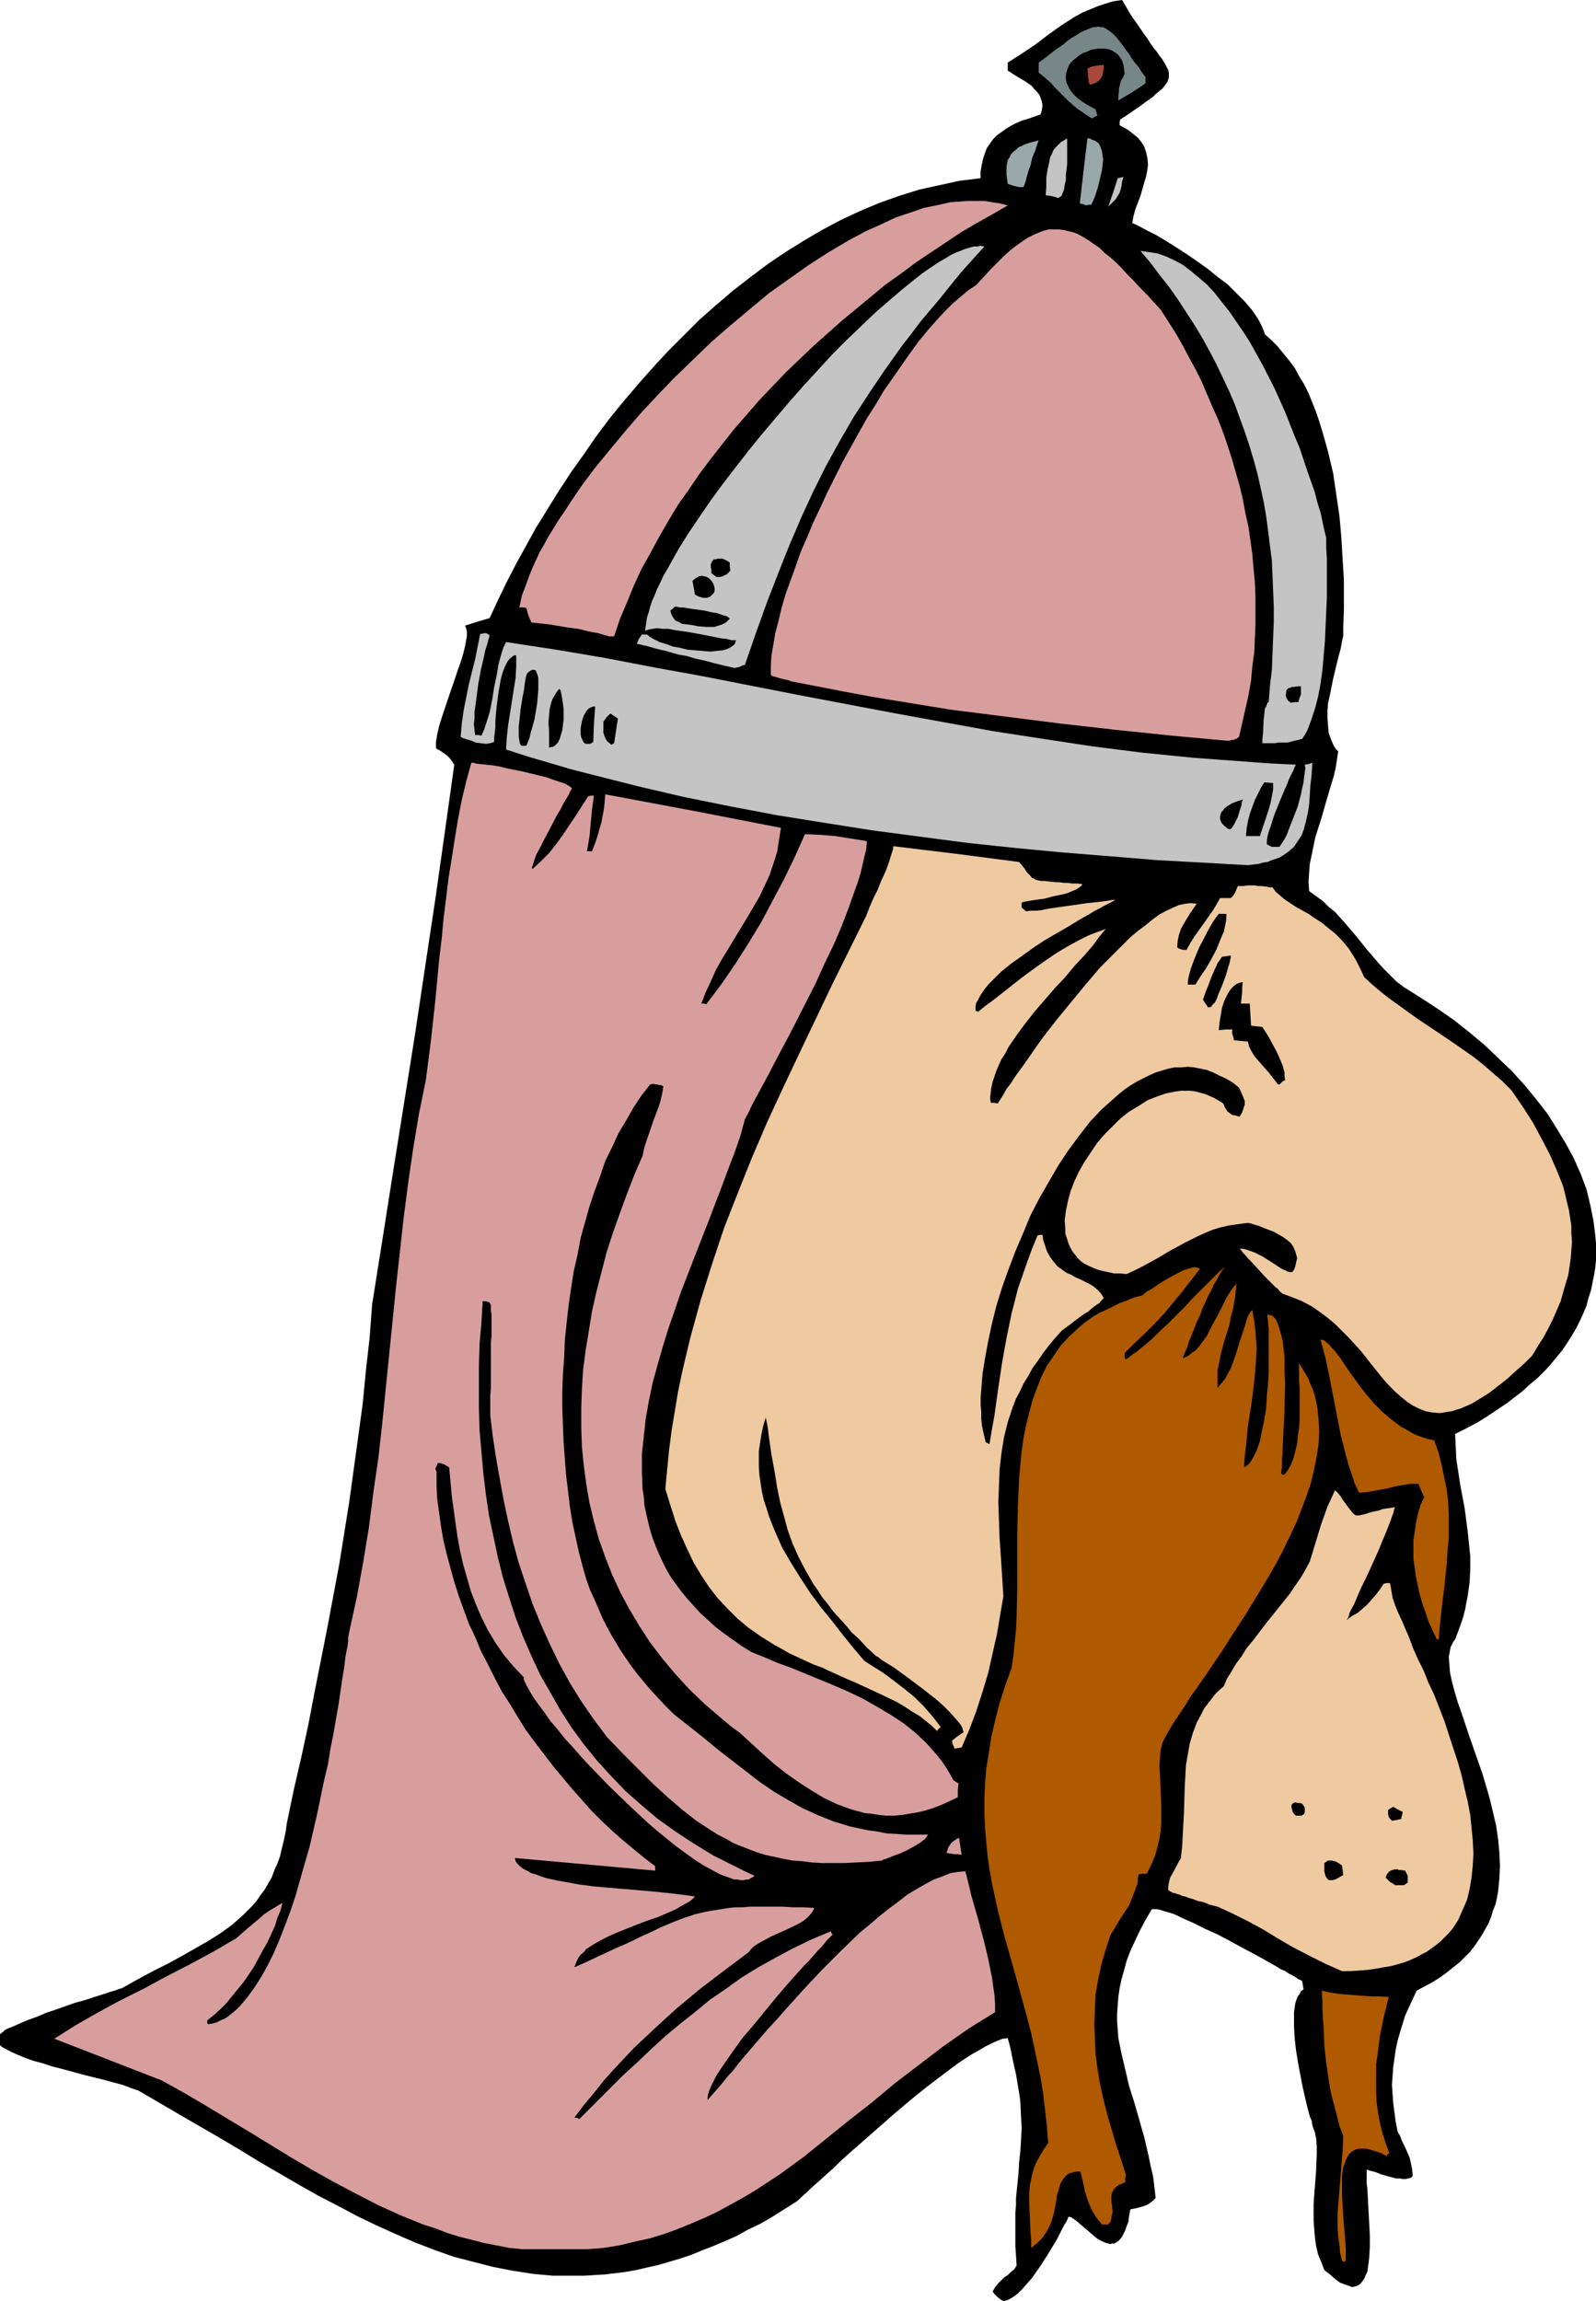
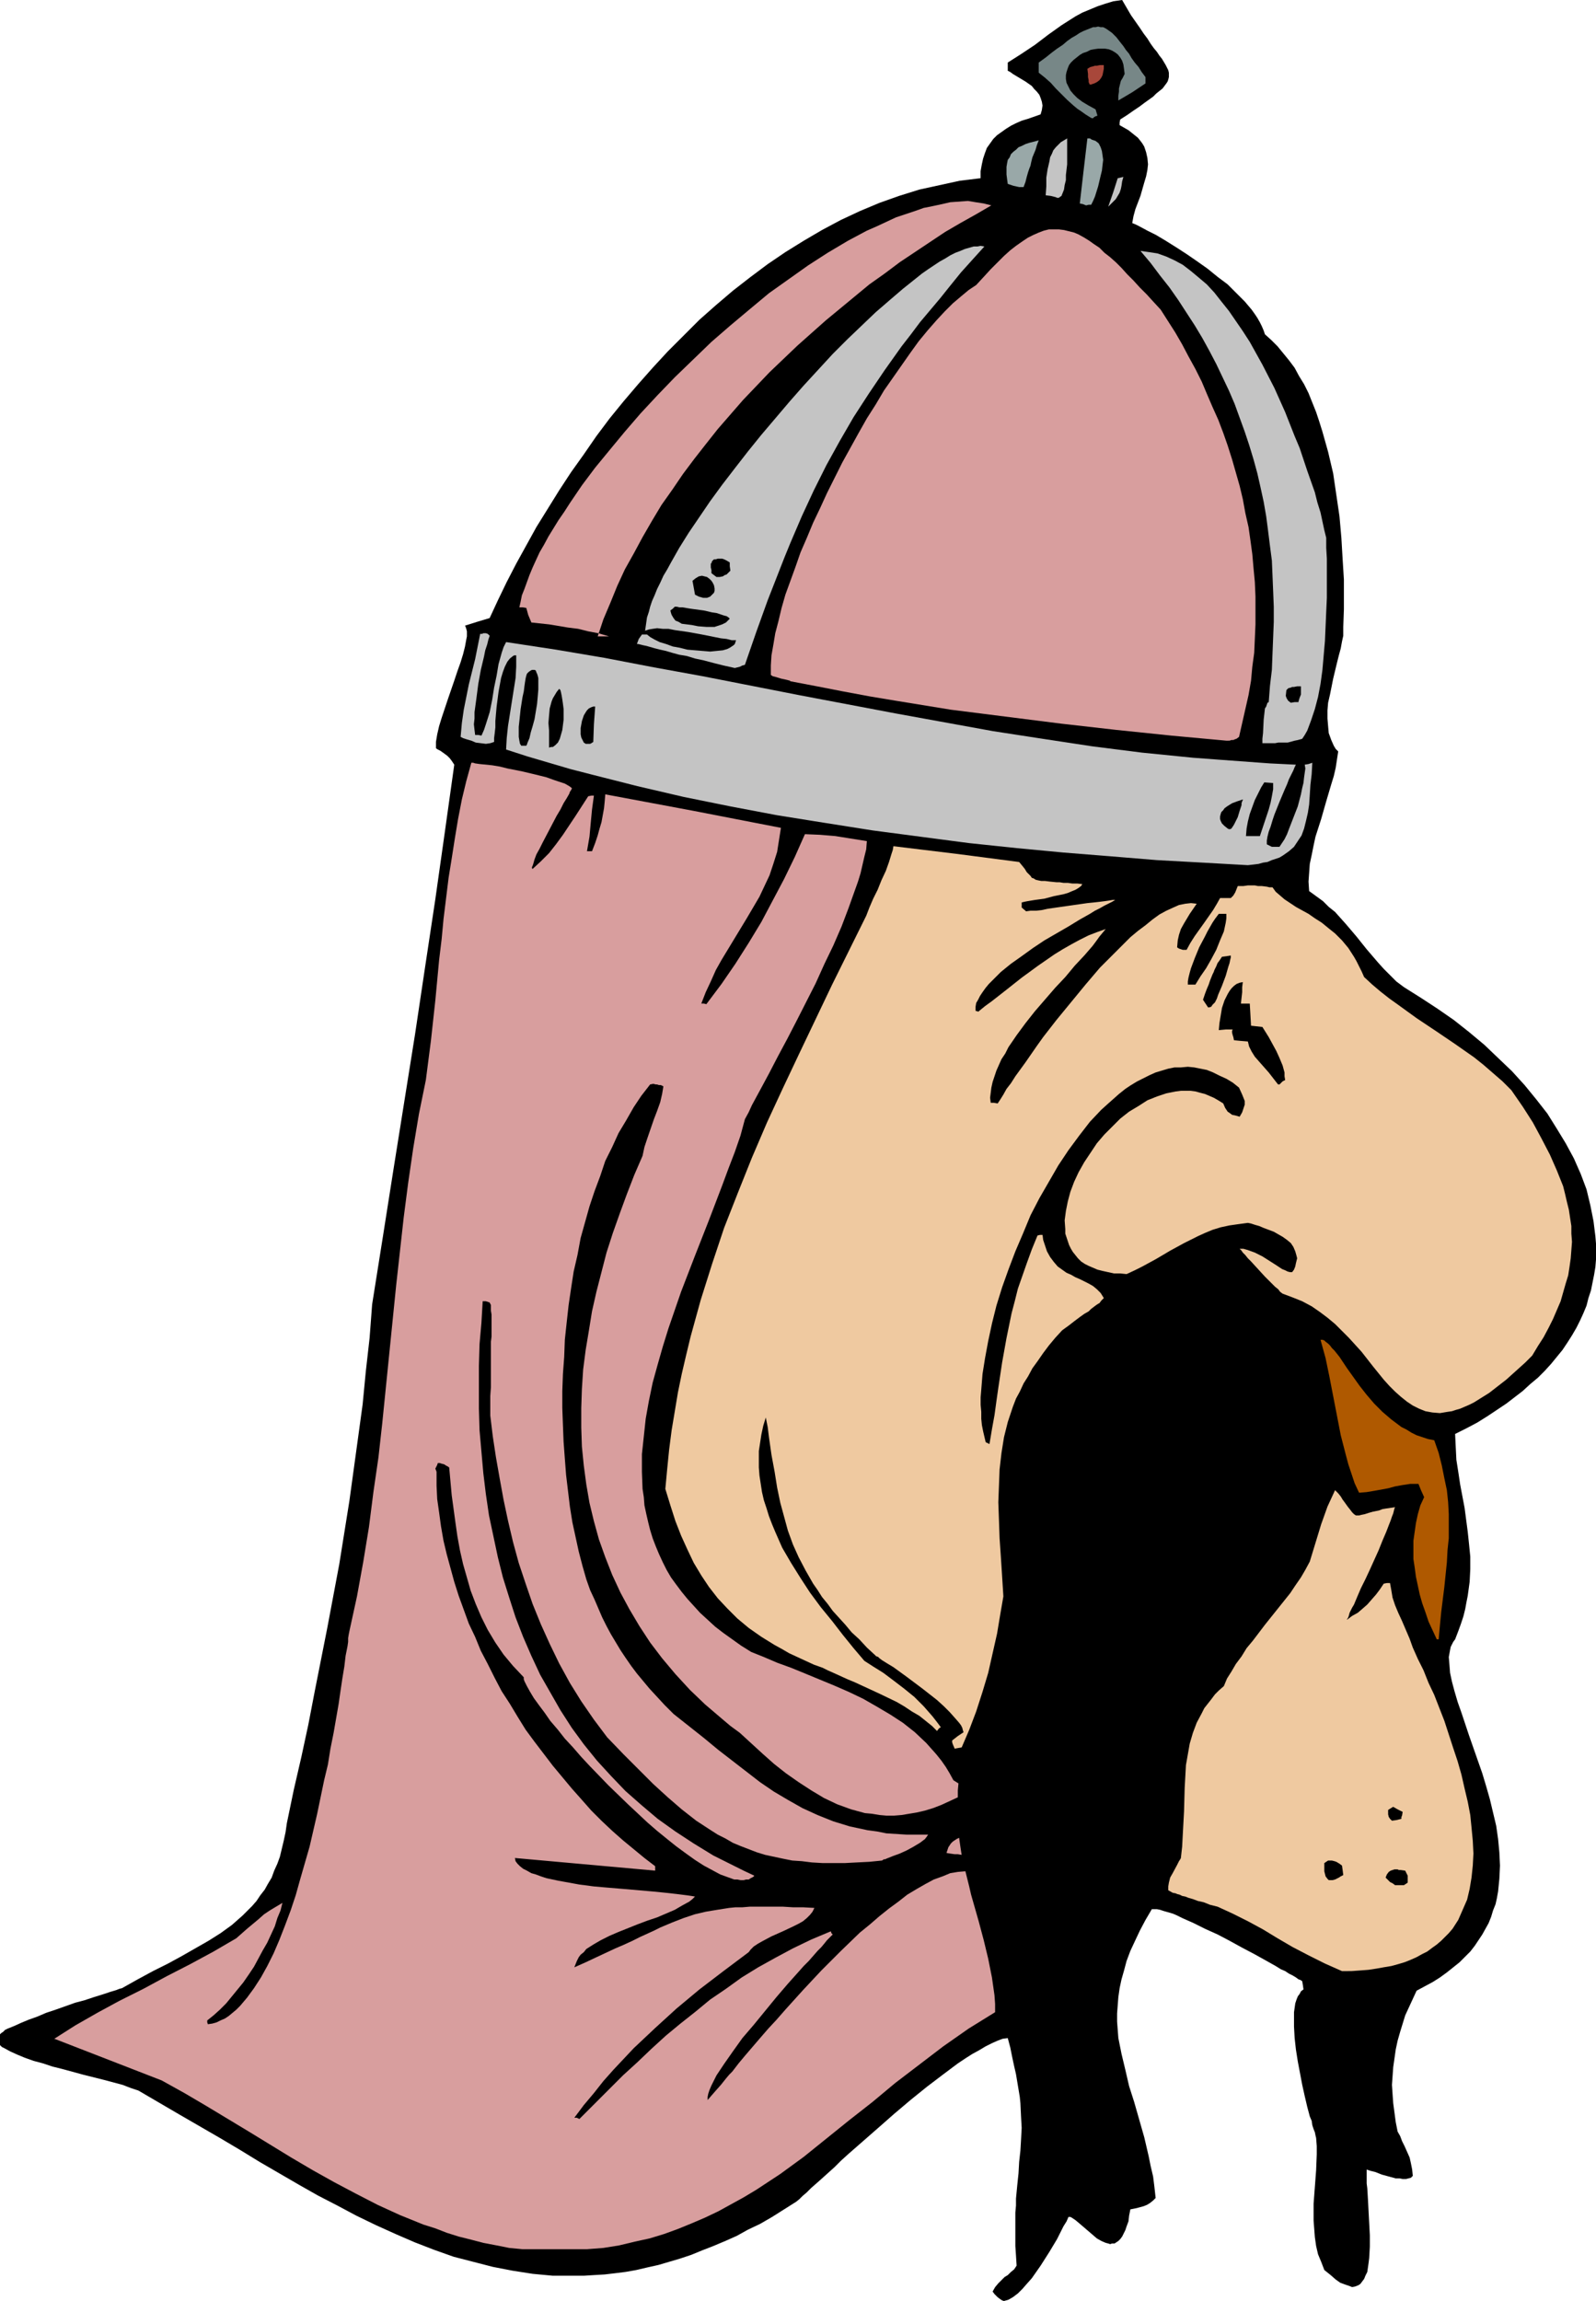
<svg xmlns="http://www.w3.org/2000/svg" xmlns:ns1="http://sodipodi.sourceforge.net/DTD/sodipodi-0.dtd" xmlns:ns2="http://www.inkscape.org/namespaces/inkscape" version="1.0" width="108.012mm" height="155.668mm" id="svg36" ns1:docname="Guard - Face 2.wmf">
  <ns1:namedview id="namedview36" pagecolor="#ffffff" bordercolor="#000000" borderopacity="0.25" ns2:showpageshadow="2" ns2:pageopacity="0.0" ns2:pagecheckerboard="0" ns2:deskcolor="#d1d1d1" ns2:document-units="mm" />
  <defs id="defs1">
    <pattern id="WMFhbasepattern" patternUnits="userSpaceOnUse" width="6" height="6" x="0" y="0" />
  </defs>
  <path style="fill:#000000;fill-opacity:1;fill-rule:evenodd;stroke:none" d="m 256.803,588.353 -0.485,-0.162 -0.485,-0.323 -0.646,-0.485 -0.485,-0.485 -0.323,-0.323 -0.485,-0.646 0.646,-1.131 0.808,-0.97 0.808,-0.808 0.808,-0.808 0.808,-0.485 0.808,-0.808 0.808,-0.646 0.646,-0.97 -0.162,-2.585 -0.162,-2.424 v -2.262 -4.201 -2.101 l 0.162,-1.778 v -1.778 l 0.323,-3.393 0.323,-3.07 0.162,-2.909 0.323,-2.909 0.162,-2.747 0.162,-3.07 -0.162,-2.909 -0.162,-3.393 -0.162,-1.616 -0.323,-1.939 -0.323,-1.939 -0.323,-1.939 -0.485,-2.101 -0.485,-2.262 -0.485,-2.424 -0.646,-2.424 -1.293,0.162 -1.293,0.485 -1.455,0.646 -1.616,0.808 -1.616,0.97 -1.778,0.97 -1.778,1.131 -1.939,1.293 -1.939,1.454 -1.939,1.454 -4.04,3.07 -4.202,3.393 -4.202,3.555 -4.04,3.555 -3.879,3.393 -3.879,3.393 -1.778,1.616 -1.616,1.616 -1.616,1.454 -1.616,1.454 -1.455,1.293 -1.293,1.131 -1.131,1.131 -1.131,0.97 -0.485,0.485 -0.323,0.323 -0.808,0.646 -3.071,1.939 -3.071,1.939 -3.071,1.778 -3.071,1.454 -2.909,1.616 -2.909,1.293 -3.071,1.293 -2.909,1.131 -2.747,1.131 -2.909,0.97 -2.747,0.808 -2.747,0.808 -2.909,0.646 -2.747,0.646 -2.747,0.485 -2.586,0.323 -2.747,0.323 -2.747,0.162 -2.586,0.162 h -2.747 -5.172 l -5.172,-0.485 -5.172,-0.808 -5.01,-0.97 -5.01,-1.293 -5.01,-1.293 -5.01,-1.778 -5.01,-1.939 -4.848,-2.101 -5.01,-2.262 -5.01,-2.424 -4.848,-2.585 -5.01,-2.585 -4.848,-2.747 -10.02,-5.817 -5.01,-3.07 -5.172,-3.07 -10.343,-5.979 -10.505,-6.14 -1.939,-0.646 -2.101,-0.808 -2.424,-0.646 -2.424,-0.646 -5.172,-1.293 -5.333,-1.454 -2.586,-0.646 -2.424,-0.808 -2.424,-0.646 -2.263,-0.808 -1.939,-0.808 -1.778,-0.808 L 1.131,523.717 0.485,523.394 0,522.909 v -2.747 l 0.323,-0.323 0.485,-0.323 0.485,-0.485 0.646,-0.323 1.616,-0.646 1.778,-0.808 1.939,-0.808 2.263,-0.808 2.263,-0.97 2.424,-0.808 5.01,-1.778 2.424,-0.646 2.424,-0.808 2.101,-0.646 1.939,-0.646 1.616,-0.485 0.808,-0.323 0.646,-0.162 4.04,-2.262 3.879,-2.101 3.879,-1.939 3.555,-1.939 3.394,-1.939 3.394,-1.939 3.071,-1.939 2.909,-2.101 2.747,-2.424 2.424,-2.424 1.131,-1.293 0.97,-1.454 1.131,-1.454 0.808,-1.454 0.97,-1.616 0.646,-1.778 0.808,-1.778 0.646,-1.778 0.97,-4.04 0.485,-2.262 0.323,-2.262 1.778,-8.564 1.939,-8.403 1.778,-8.241 1.616,-8.403 3.232,-16.321 3.071,-16.321 1.293,-8.08 1.293,-8.08 1.131,-8.241 1.131,-8.241 1.131,-8.241 0.808,-8.403 0.97,-8.564 0.646,-8.564 2.747,-17.29 2.747,-17.452 5.495,-34.419 2.586,-17.29 2.586,-17.129 2.424,-17.129 2.424,-17.29 -0.646,-0.97 -0.485,-0.646 -0.646,-0.646 -0.646,-0.485 -1.131,-0.808 -0.646,-0.323 -0.485,-0.323 v -1.616 l 0.323,-1.939 0.485,-2.101 0.646,-2.101 0.808,-2.424 0.808,-2.424 1.616,-4.686 0.808,-2.424 0.808,-2.262 0.646,-2.101 0.485,-1.939 0.323,-1.778 0.162,-0.808 v -1.293 l -0.162,-0.646 -0.162,-0.485 -0.162,-0.323 3.071,-0.97 3.232,-0.97 2.101,-4.525 2.263,-4.686 2.424,-4.686 2.586,-4.686 2.586,-4.686 2.909,-4.686 2.909,-4.686 3.071,-4.686 3.232,-4.525 3.232,-4.686 3.394,-4.525 3.555,-4.363 3.717,-4.363 3.717,-4.201 3.879,-4.201 4.04,-4.04 4.04,-4.04 4.202,-3.717 4.364,-3.717 4.364,-3.393 4.525,-3.393 4.525,-3.07 4.687,-2.909 4.687,-2.747 4.848,-2.585 4.848,-2.262 5.01,-2.101 5.01,-1.778 5.172,-1.616 5.172,-1.131 5.172,-1.131 5.333,-0.646 v -1.778 l 0.323,-1.778 0.323,-1.454 0.485,-1.454 0.485,-1.293 0.808,-1.131 0.808,-1.131 0.97,-0.97 1.131,-0.808 1.131,-0.808 1.293,-0.808 1.293,-0.646 1.455,-0.646 1.616,-0.485 3.232,-1.131 0.323,-1.131 0.162,-1.131 -0.162,-0.97 -0.323,-0.97 -0.323,-0.808 -0.646,-0.808 -0.646,-0.646 -0.646,-0.808 -1.616,-1.131 -1.616,-0.97 -1.616,-0.97 -0.646,-0.485 -0.646,-0.323 v -2.101 l 3.555,-2.262 3.394,-2.262 3.394,-2.585 3.394,-2.424 3.555,-2.262 1.778,-0.97 1.939,-0.808 1.939,-0.808 1.939,-0.646 L 284.762,0.323 287.025,0 l 1.131,1.939 1.131,1.939 1.131,1.616 1.131,1.616 0.97,1.454 0.97,1.293 0.808,1.293 0.808,1.131 0.808,0.97 0.646,0.97 0.646,0.808 0.485,0.808 0.485,0.808 0.323,0.646 0.323,0.646 0.162,0.646 v 0.646 0.485 l -0.162,0.646 -0.162,0.485 -0.323,0.485 -0.485,0.646 -0.485,0.646 -0.808,0.646 -0.808,0.646 -0.808,0.808 -1.131,0.808 -1.131,0.808 -1.293,0.97 -1.455,0.97 -1.616,1.131 -1.778,1.131 -0.162,0.808 v 0.646 l 1.131,0.646 1.131,0.646 0.808,0.646 0.808,0.646 0.808,0.646 0.646,0.808 0.485,0.646 0.485,0.808 0.485,1.454 0.323,1.454 0.162,1.616 -0.162,1.454 -0.323,1.616 -0.485,1.616 -0.97,3.393 -1.293,3.393 -0.485,1.778 -0.323,1.778 0.808,0.323 0.97,0.485 2.101,1.131 2.263,1.131 2.424,1.454 2.586,1.616 2.747,1.778 2.586,1.778 2.747,1.939 2.586,2.101 2.586,1.939 2.263,2.262 2.101,2.101 1.778,2.101 0.808,1.131 0.646,0.97 0.646,1.131 0.485,0.97 0.485,1.131 0.323,0.97 1.616,1.454 1.616,1.616 1.455,1.778 1.455,1.778 1.455,1.939 1.131,2.101 1.293,2.101 1.131,2.262 0.97,2.424 0.97,2.424 0.808,2.424 0.808,2.585 1.455,5.171 1.293,5.494 0.808,5.494 0.808,5.494 0.485,5.494 0.323,5.494 0.323,5.171 v 5.171 2.424 l -0.162,4.525 v 2.262 l -0.323,1.454 -0.323,1.778 -0.485,1.778 -0.485,1.939 -0.97,4.04 -0.808,4.04 -0.485,2.101 -0.162,1.939 v 2.101 l 0.162,1.939 0.162,1.778 0.646,1.778 0.646,1.454 0.485,0.808 0.646,0.646 -0.323,2.101 -0.323,2.101 -0.485,2.101 -0.646,2.101 -1.293,4.363 -1.293,4.525 -1.455,4.525 -0.485,2.262 -0.485,2.424 -0.485,2.262 -0.162,2.262 -0.162,2.262 0.162,2.424 1.778,1.293 1.778,1.293 1.455,1.454 1.616,1.293 2.747,3.07 2.747,3.232 2.586,3.232 2.909,3.393 1.455,1.616 1.616,1.616 1.616,1.616 1.939,1.454 4.364,2.747 4.202,2.747 4.202,2.909 3.879,3.07 3.879,3.232 3.555,3.393 3.555,3.393 3.232,3.555 2.909,3.555 2.909,3.717 2.424,3.878 2.263,3.717 2.101,3.878 1.778,4.04 1.455,3.878 0.97,4.04 0.808,4.04 0.485,3.878 0.162,1.939 v 2.101 1.939 l -0.162,1.939 -0.323,1.939 -0.808,4.04 -0.646,1.939 -0.485,1.939 -0.808,1.939 -0.808,1.778 -0.97,1.939 -1.131,1.939 -1.131,1.778 -1.293,1.939 -1.455,1.778 -1.455,1.778 -1.616,1.778 -1.778,1.778 -1.939,1.616 -1.939,1.778 -2.101,1.616 -2.101,1.616 -2.424,1.616 -2.424,1.616 -2.586,1.616 -2.747,1.454 -2.909,1.454 0.162,3.393 0.162,3.232 0.485,3.07 0.485,3.232 1.131,5.979 0.808,6.14 0.323,3.07 0.323,3.232 v 3.232 l -0.162,3.232 -0.485,3.555 -0.323,1.616 -0.323,1.778 -0.485,1.939 -0.646,1.939 -0.646,1.778 -0.808,2.101 -0.485,0.646 -0.323,0.646 -0.323,0.646 -0.162,0.808 -0.323,1.778 0.162,1.939 0.162,2.101 0.485,2.262 0.646,2.424 0.808,2.747 0.97,2.747 0.97,2.909 0.97,2.909 1.131,3.232 2.263,6.464 0.97,3.232 0.97,3.393 0.808,3.393 0.808,3.393 0.485,3.393 0.323,3.393 0.162,3.393 -0.162,3.393 -0.323,3.232 -0.323,1.778 -0.323,1.454 -0.646,1.616 -0.485,1.616 -0.646,1.616 -0.808,1.454 -0.808,1.454 -0.97,1.454 -0.97,1.454 -1.131,1.454 -1.455,1.454 -1.293,1.293 -1.616,1.293 -1.616,1.293 -1.778,1.293 -1.778,1.131 -2.101,1.131 -2.101,1.131 -0.97,2.101 -0.97,2.101 -0.97,2.101 -0.646,2.101 -0.646,2.101 -0.646,2.262 -0.485,2.262 -0.323,2.262 -0.323,2.262 -0.162,2.262 -0.162,2.262 0.162,2.424 0.162,2.262 0.323,2.424 0.323,2.424 0.485,2.424 0.646,1.131 0.485,1.293 0.646,1.293 0.646,1.454 0.646,1.454 0.323,1.454 0.323,1.616 0.162,1.616 -0.485,0.485 -0.646,0.162 -0.646,0.162 h -0.808 l -0.808,-0.162 h -0.97 l -1.778,-0.485 -1.778,-0.485 -1.616,-0.646 -0.646,-0.162 -0.646,-0.162 -0.485,-0.162 -0.485,-0.162 v 1.131 1.131 1.293 l 0.162,1.293 0.162,2.747 0.162,3.07 0.323,6.14 v 2.909 l -0.162,2.909 -0.162,1.293 -0.162,1.131 -0.162,1.131 -0.485,0.97 -0.323,0.808 -0.485,0.646 -0.485,0.646 -0.485,0.323 -0.808,0.323 -0.808,0.162 -0.808,-0.323 -0.97,-0.323 -1.293,-0.485 -1.131,-0.808 -1.293,-1.131 -1.616,-1.293 -0.808,-2.101 -0.808,-1.939 -0.485,-2.101 -0.323,-2.262 -0.162,-2.101 -0.162,-2.101 v -4.363 l 0.646,-8.564 0.162,-4.04 v -2.101 l -0.162,-2.101 -0.162,-0.646 -0.162,-0.808 -0.323,-0.808 -0.323,-0.97 -0.162,-1.131 -0.485,-1.131 -0.646,-2.424 -0.646,-2.747 -0.646,-2.909 -1.131,-5.979 -0.485,-3.07 -0.323,-2.909 -0.162,-2.909 v -2.585 -1.131 l 0.162,-1.131 0.162,-1.131 0.323,-0.97 0.323,-0.808 0.485,-0.646 0.323,-0.646 0.646,-0.485 -0.162,-1.131 -0.162,-0.97 -0.485,-0.323 -0.485,-0.162 -0.646,-0.485 -0.808,-0.485 -0.97,-0.485 -0.97,-0.646 -1.131,-0.485 -1.293,-0.808 -2.586,-1.454 -2.909,-1.616 -3.071,-1.616 -3.232,-1.778 -3.071,-1.616 -3.232,-1.454 -2.909,-1.454 -2.909,-1.293 -1.293,-0.646 -1.131,-0.485 -1.131,-0.323 -1.131,-0.323 -0.97,-0.323 -0.808,-0.162 h -0.646 -0.646 l -1.616,2.747 -1.455,2.747 -1.293,2.747 -1.131,2.424 -0.97,2.585 -0.646,2.424 -0.646,2.262 -0.485,2.262 -0.323,2.262 -0.162,2.101 -0.162,2.101 v 2.101 l 0.162,2.101 0.162,2.101 0.808,4.04 0.97,4.04 0.97,4.201 1.293,4.04 1.293,4.525 1.293,4.525 1.131,4.848 0.485,2.424 0.646,2.747 0.323,2.585 0.323,2.909 -0.646,0.646 -0.808,0.646 -0.808,0.485 -0.808,0.323 -1.778,0.485 -1.616,0.323 -0.323,1.616 -0.162,1.454 -0.485,1.293 -0.323,0.97 -0.485,0.97 -0.323,0.646 -0.485,0.646 -0.485,0.485 -0.485,0.323 -0.485,0.323 h -0.646 l -0.485,0.162 -0.485,-0.162 -0.646,-0.162 -1.131,-0.485 -1.131,-0.646 -1.131,-0.97 -1.131,-0.97 -1.131,-0.97 -1.131,-0.97 -0.97,-0.808 -0.97,-0.646 -0.323,-0.162 h -0.485 l -0.485,1.131 -0.808,1.293 -0.808,1.616 -0.808,1.616 -1.939,3.232 -2.263,3.555 -1.131,1.616 -1.131,1.616 -1.293,1.454 -1.131,1.293 -1.131,1.131 -1.293,0.97 -1.131,0.646 z" id="path1" />
-   <path style="fill:#af5900;fill-opacity:1;fill-rule:evenodd;stroke:none" d="m 343.266,578.011 -0.485,-1.939 -0.162,-2.101 -0.323,-2.101 -0.162,-1.939 v -4.04 l 0.323,-4.04 0.323,-4.04 0.323,-3.878 0.323,-3.878 0.162,-3.878 -0.97,-2.585 -0.646,-2.585 -0.646,-2.424 -0.646,-2.424 -0.485,-2.262 -0.323,-2.101 -0.646,-4.363 -0.485,-4.363 -0.162,-4.363 -0.323,-4.686 v -2.424 l -0.162,-2.585 2.263,0.485 2.101,0.323 4.04,0.323 4.202,0.323 h 2.263 l 2.263,0.162 -1.293,5.171 -0.97,4.848 -0.646,5.009 -0.323,2.262 v 2.424 2.424 2.424 l 0.162,2.585 0.323,2.424 0.485,2.585 0.646,2.585 0.808,2.585 0.97,2.585 -0.485,0.323 -0.162,0.485 -1.455,-0.808 -1.455,-0.485 -1.131,-0.323 -1.131,-0.323 h -0.97 -0.97 l -0.808,0.162 -0.646,0.323 -0.646,0.485 -0.485,0.485 -0.485,0.808 -0.323,0.646 -0.323,0.97 -0.323,0.808 -0.162,1.131 -0.162,1.131 v 2.262 2.585 l 0.162,2.747 0.162,2.909 0.485,5.656 0.162,2.909 v 2.585 l -0.323,0.323 h -0.162 -0.162 z" id="path2" />
  <path style="fill:#d89e9e;fill-opacity:1;fill-rule:evenodd;stroke:none" d="m 133.654,575.103 -3.394,-0.323 -3.232,-0.646 -3.394,-0.646 -3.071,-0.808 -3.232,-0.808 -3.071,-0.97 -2.909,-1.131 -3.071,-0.97 -5.98,-2.424 -5.656,-2.585 -5.656,-2.909 -5.495,-2.909 -5.495,-3.07 -5.495,-3.232 -10.828,-6.625 -10.99,-6.625 -5.495,-3.232 -5.818,-3.232 -13.737,-5.333 -13.737,-5.332 5.333,-3.393 5.656,-3.232 5.656,-3.07 6.141,-3.07 5.98,-3.232 5.98,-3.07 5.98,-3.232 5.818,-3.393 2.747,-2.424 2.909,-2.424 1.455,-1.293 1.455,-0.97 1.616,-0.97 1.616,-0.97 -0.485,1.939 -0.808,1.939 -0.646,2.101 -0.97,2.101 -0.97,2.101 -1.131,1.939 -1.131,2.101 -1.131,2.101 -1.293,1.939 -1.455,2.101 -1.455,1.778 -1.455,1.778 -1.455,1.778 -1.616,1.616 -1.616,1.454 -1.616,1.293 v 0.485 l 0.162,0.485 1.131,-0.162 1.131,-0.323 0.97,-0.485 1.131,-0.485 0.97,-0.646 0.97,-0.808 0.97,-0.808 0.97,-0.97 1.778,-2.101 1.778,-2.424 1.778,-2.747 1.616,-2.909 1.616,-3.232 1.455,-3.393 1.455,-3.717 1.455,-3.878 1.293,-3.878 1.131,-4.04 2.424,-8.403 1.939,-8.403 1.778,-8.564 0.97,-4.04 0.646,-4.04 0.808,-4.04 0.646,-3.717 0.646,-3.717 0.485,-3.393 0.485,-3.232 0.485,-2.909 0.323,-2.747 0.485,-2.424 0.162,-1.131 v -0.97 l 0.162,-0.97 0.162,-0.808 1.939,-8.888 1.616,-8.888 1.455,-8.888 1.131,-8.888 1.293,-8.888 0.97,-8.726 1.778,-17.613 1.778,-17.613 1.939,-17.452 1.131,-8.726 1.293,-8.888 1.455,-8.726 1.778,-8.726 0.646,-5.009 0.646,-5.009 1.131,-10.342 0.97,-10.342 0.646,-5.333 0.485,-5.171 1.293,-10.503 0.808,-5.009 0.808,-5.171 0.808,-4.848 0.97,-5.009 1.131,-4.686 1.293,-4.686 h 0.485 l 0.485,0.162 1.131,0.162 1.616,0.162 1.616,0.162 1.939,0.323 1.939,0.485 4.04,0.808 4.04,0.97 1.939,0.485 1.778,0.646 1.455,0.485 1.455,0.485 1.131,0.646 0.646,0.485 v 0.162 l -0.162,0.323 -0.323,0.485 -0.162,0.485 -0.646,1.131 -0.808,1.293 -0.808,1.616 -0.97,1.616 -1.778,3.393 -1.778,3.393 -0.808,1.616 -0.808,1.454 -0.485,1.293 -0.323,1.131 -0.162,0.485 -0.162,0.323 v 0.323 l 0.162,0.162 2.101,-1.939 2.101,-2.101 1.778,-2.262 1.778,-2.424 3.232,-4.848 3.232,-5.009 0.808,-0.162 h 0.646 l -0.485,3.555 -0.323,3.393 -0.323,3.555 -0.646,3.717 h 1.293 l 0.808,-2.101 0.646,-1.939 0.485,-1.778 0.485,-1.616 0.323,-1.778 0.323,-1.778 0.162,-1.616 0.162,-1.939 22.464,4.201 22.464,4.363 -0.485,3.07 -0.485,3.07 -0.97,3.07 -0.97,2.909 -1.293,2.747 -1.293,2.747 -1.616,2.747 -1.616,2.747 -6.465,10.665 -1.455,2.585 -1.293,2.909 -1.293,2.747 -1.131,2.909 h 0.323 0.323 l 0.646,0.162 3.879,-5.171 3.555,-5.171 3.394,-5.333 3.232,-5.333 2.909,-5.494 2.909,-5.494 2.747,-5.656 2.586,-5.817 3.879,0.162 3.879,0.323 4.04,0.646 4.04,0.646 -0.162,2.101 -0.485,1.939 -0.485,2.101 -0.485,2.101 -0.646,2.101 -0.808,2.262 -1.616,4.525 -1.778,4.686 -2.101,4.848 -2.263,4.686 -2.263,5.009 -4.848,9.534 -2.424,4.686 -2.424,4.525 -2.263,4.363 -2.263,4.201 -2.101,3.878 -0.808,1.778 -0.97,1.778 -1.131,4.201 -1.455,4.201 -1.616,4.201 -1.616,4.363 -3.394,8.888 -1.778,4.525 -1.778,4.525 -3.555,9.211 -1.616,4.686 -1.616,4.686 -1.455,4.686 -1.293,4.525 -1.293,4.686 -0.97,4.686 -0.808,4.525 -0.485,4.525 -0.485,4.525 v 4.525 l 0.162,4.363 0.323,2.101 0.162,2.101 0.485,2.262 0.485,2.101 0.485,1.939 0.646,2.101 0.808,2.101 0.808,1.939 0.97,2.101 0.97,1.939 1.131,1.939 1.293,1.778 1.455,1.939 1.455,1.778 1.616,1.778 1.616,1.778 1.939,1.778 1.939,1.778 2.101,1.616 2.263,1.616 2.263,1.616 2.586,1.616 3.232,1.293 3.394,1.454 3.555,1.293 3.555,1.454 7.434,3.07 3.717,1.616 3.717,1.778 3.394,1.939 3.555,2.101 3.232,2.101 3.071,2.424 2.909,2.747 1.293,1.454 1.293,1.454 1.293,1.616 1.131,1.616 0.97,1.616 0.97,1.778 1.293,0.808 -0.162,1.778 v 1.778 l -2.101,0.97 -2.101,0.97 -2.101,0.808 -2.101,0.646 -2.101,0.485 -1.939,0.323 -1.939,0.323 -1.939,0.162 h -1.939 l -1.778,-0.162 -1.939,-0.323 -1.778,-0.162 -1.778,-0.485 -1.778,-0.485 -1.778,-0.646 -1.778,-0.646 -3.394,-1.616 -3.232,-1.939 -3.232,-2.101 -3.232,-2.262 -3.071,-2.424 -2.909,-2.585 -5.818,-5.332 -2.424,-1.778 -2.101,-1.778 -4.364,-3.717 -3.879,-3.717 -3.717,-4.04 -3.394,-4.04 -3.071,-4.04 -2.747,-4.201 -2.586,-4.363 -2.263,-4.201 -2.101,-4.525 -1.778,-4.525 -1.616,-4.525 -1.293,-4.686 -1.131,-4.686 -0.808,-4.686 -0.646,-4.848 -0.485,-4.848 -0.162,-4.848 v -5.009 l 0.162,-4.848 0.323,-5.009 0.646,-5.009 0.808,-4.848 0.808,-5.009 1.131,-5.009 1.293,-5.009 1.293,-5.009 1.616,-5.009 1.778,-5.009 1.778,-4.848 1.939,-5.009 2.101,-4.848 0.485,-2.262 0.808,-2.424 1.616,-4.686 0.808,-2.101 0.808,-2.262 0.485,-2.101 0.323,-1.939 -0.646,-0.323 h -0.485 l -0.485,-0.162 h -0.323 l -0.646,-0.162 -0.808,0.162 -2.263,2.909 -1.939,2.909 -1.939,3.393 -1.939,3.232 -1.616,3.555 -1.778,3.555 -1.293,3.878 -1.455,3.878 -1.293,3.878 -1.131,4.04 -1.131,4.04 -0.808,4.363 -0.97,4.201 -0.646,4.201 -0.646,4.363 -0.485,4.363 -0.485,4.525 -0.162,4.363 -0.323,4.363 -0.162,4.363 v 4.363 l 0.162,4.363 0.162,4.201 0.323,4.363 0.323,4.201 0.485,4.04 0.485,4.04 0.646,4.04 0.808,3.717 0.808,3.717 0.97,3.717 0.97,3.393 0.97,2.747 1.131,2.424 0.97,2.262 0.97,2.262 1.131,2.262 1.131,2.101 2.424,4.04 1.293,1.939 1.455,2.101 1.455,1.939 1.616,1.939 1.616,1.939 1.939,2.101 1.939,2.101 2.263,2.262 3.879,3.07 3.879,3.07 3.717,3.07 3.555,2.747 3.555,2.747 3.555,2.747 3.555,2.424 3.555,2.101 3.717,2.101 3.879,1.778 4.04,1.616 2.101,0.646 2.101,0.646 4.525,0.97 2.424,0.323 2.424,0.485 2.586,0.162 2.586,0.162 h 2.586 2.909 l -0.323,0.485 -0.485,0.646 -0.646,0.485 -0.646,0.485 -1.616,0.97 -1.778,0.97 -1.778,0.808 -1.778,0.646 -0.808,0.323 -0.808,0.323 -0.323,0.162 h -0.323 l -0.485,0.323 -3.232,0.323 -3.232,0.162 -3.071,0.162 h -2.909 -2.747 l -2.747,-0.162 -2.586,-0.323 -2.424,-0.162 -2.424,-0.485 -2.263,-0.485 -2.263,-0.485 -2.101,-0.646 -2.101,-0.808 -2.101,-0.808 -1.939,-0.808 -1.939,-1.131 -1.939,-0.97 -1.778,-1.131 -3.717,-2.424 -3.717,-2.909 -3.555,-3.07 -3.717,-3.393 -3.717,-3.717 -1.939,-1.939 -1.939,-1.939 -4.202,-4.363 -3.394,-4.525 -3.232,-4.686 -2.909,-4.686 -2.747,-5.009 -2.424,-5.009 -2.263,-5.009 -2.101,-5.171 -1.778,-5.171 -1.778,-5.332 -1.455,-5.333 -1.293,-5.494 -1.131,-5.333 -0.97,-5.332 -0.97,-5.494 -0.808,-5.333 -0.646,-5.332 v -2.585 -2.424 l 0.162,-2.262 v -1.939 -1.939 -1.778 -1.778 -4.201 l 0.162,-1.293 v -5.656 l -0.162,-0.97 v -0.646 -0.485 -0.323 l -0.162,-0.323 -0.162,-0.323 -0.97,-0.323 h -0.808 l -0.323,5.494 -0.485,5.494 -0.162,5.494 v 5.494 5.494 l 0.162,5.494 0.485,5.494 0.485,5.494 0.646,5.332 0.808,5.494 1.131,5.333 1.131,5.333 1.293,5.171 1.616,5.171 1.616,5.009 1.939,5.009 2.101,4.848 2.263,4.848 2.586,4.525 2.586,4.525 2.909,4.525 3.071,4.201 3.394,4.201 3.555,3.878 3.717,3.878 4.04,3.555 4.202,3.555 4.525,3.232 4.687,3.07 5.01,3.07 5.172,2.585 2.586,1.293 2.747,1.293 -0.323,0.323 -0.646,0.323 -0.485,0.323 h -0.646 l -0.646,0.162 h -0.808 l -0.808,-0.162 h -0.808 l -1.778,-0.646 -1.778,-0.646 -2.101,-1.131 -2.101,-1.131 -2.263,-1.454 -2.263,-1.616 -2.424,-1.778 -2.424,-1.939 -2.586,-2.101 -2.424,-2.101 -5.01,-4.686 -5.01,-4.848 -4.687,-4.848 -2.263,-2.424 -2.101,-2.424 -2.101,-2.262 -1.778,-2.262 -1.939,-2.262 -1.455,-2.101 -1.455,-1.939 -1.293,-1.778 -0.97,-1.616 -0.808,-1.454 -0.646,-1.293 -0.162,-0.485 v -0.485 l -2.747,-2.909 -2.424,-2.909 -2.101,-3.07 -1.939,-3.232 -1.616,-3.232 -1.455,-3.393 -1.293,-3.393 -0.97,-3.393 -0.97,-3.393 -0.808,-3.555 -0.646,-3.555 -0.485,-3.393 -0.97,-7.11 -0.646,-7.11 -0.485,-0.323 -0.323,-0.162 -0.485,-0.323 -0.646,-0.162 -0.485,-0.162 h -0.485 l -0.162,0.485 -0.162,0.323 -0.323,0.646 0.162,0.323 0.162,0.485 v 3.555 l 0.162,3.393 0.485,3.393 0.485,3.555 0.646,3.717 0.808,3.393 0.97,3.555 0.97,3.555 1.131,3.555 1.293,3.555 1.293,3.555 1.616,3.393 1.455,3.555 1.778,3.393 1.778,3.555 1.778,3.393 2.101,3.232 1.939,3.232 2.101,3.393 2.263,3.07 4.687,6.14 2.424,2.909 2.424,2.909 2.586,2.909 2.424,2.747 2.586,2.585 2.747,2.585 2.747,2.424 2.747,2.262 2.747,2.262 2.747,2.101 v 1.131 l -17.939,-1.616 -17.939,-1.616 0.162,0.808 0.485,0.646 0.646,0.646 0.808,0.646 0.97,0.485 1.131,0.646 1.131,0.323 1.293,0.485 1.455,0.485 3.071,0.646 1.778,0.323 3.555,0.646 3.717,0.485 3.717,0.323 3.879,0.323 3.717,0.323 3.717,0.323 3.232,0.323 1.455,0.162 1.455,0.162 1.293,0.162 1.293,0.162 1.131,0.162 0.97,0.162 -0.646,0.646 -0.808,0.646 -1.778,0.97 -1.939,1.131 -2.263,0.97 -2.263,0.97 -2.424,0.808 -2.586,0.97 -2.424,0.97 -2.424,0.97 -2.263,0.97 -2.263,1.131 -1.939,1.131 -1.778,1.131 -0.646,0.808 -0.808,0.646 -0.485,0.646 -0.485,0.97 -0.323,0.808 -0.323,0.808 2.909,-1.293 2.747,-1.293 2.424,-1.131 2.424,-1.131 2.263,-0.97 2.101,-0.97 1.939,-0.97 1.778,-0.808 1.778,-0.808 1.616,-0.808 3.071,-1.293 2.909,-1.131 2.909,-0.97 2.747,-0.646 2.909,-0.485 3.071,-0.485 1.616,-0.162 h 1.778 l 1.939,-0.162 h 1.778 6.626 l 2.586,0.162 h 2.586 l 2.909,0.162 -0.485,0.97 -0.646,0.808 -0.808,0.808 -0.97,0.808 -1.131,0.646 -1.293,0.646 -2.747,1.293 -2.909,1.293 -2.424,1.293 -1.131,0.646 -0.97,0.646 -0.808,0.808 -0.485,0.646 -3.232,2.424 -3.232,2.424 -6.141,4.686 -5.818,4.848 -5.495,5.009 -2.747,2.585 -2.747,2.585 -2.586,2.747 -2.586,2.747 -2.586,2.909 -2.424,3.07 -2.586,3.07 -2.424,3.232 h 0.646 l 0.646,0.323 3.717,-3.717 3.717,-3.717 3.717,-3.717 3.717,-3.393 3.555,-3.393 3.717,-3.393 3.717,-3.07 3.879,-3.07 3.717,-3.07 4.04,-2.747 4.04,-2.909 4.202,-2.585 4.364,-2.424 4.525,-2.424 4.687,-2.262 5.01,-2.101 0.162,0.485 0.323,0.323 -0.323,0.323 -0.485,0.485 -0.646,0.646 -0.646,0.808 -0.808,0.97 -0.97,0.97 -1.131,1.293 -1.131,1.293 -1.293,1.293 -1.293,1.454 -2.747,3.07 -2.909,3.393 -2.909,3.555 -2.909,3.555 -2.909,3.393 -2.424,3.393 -1.131,1.616 -1.131,1.616 -0.97,1.454 -0.97,1.454 -0.646,1.293 -0.646,1.293 -0.485,1.131 -0.323,0.97 -0.162,0.808 v 0.808 l 0.97,-1.131 1.131,-1.293 1.293,-1.454 1.293,-1.616 0.808,-0.97 0.808,-0.808 1.616,-2.101 1.616,-1.939 1.939,-2.262 1.939,-2.262 2.101,-2.424 2.101,-2.262 2.263,-2.585 4.525,-5.009 4.687,-5.009 5.01,-5.009 4.848,-4.686 2.586,-2.101 2.424,-2.101 2.424,-1.939 2.424,-1.778 2.263,-1.778 2.424,-1.454 2.263,-1.293 2.101,-1.131 2.263,-0.808 1.939,-0.808 1.939,-0.323 1.939,-0.162 0.485,1.939 0.485,1.939 0.485,2.101 0.646,2.262 1.293,4.525 1.293,4.848 1.131,4.686 0.97,4.848 0.323,2.262 0.323,2.262 0.162,2.262 v 2.101 l -3.394,2.101 -3.394,2.101 -6.465,4.525 -6.141,4.686 -6.141,4.686 -5.818,4.848 -5.98,4.686 -5.818,4.686 -5.818,4.686 -5.98,4.363 -6.141,4.04 -3.232,1.939 -3.232,1.778 -3.232,1.778 -3.394,1.616 -3.394,1.454 -3.555,1.454 -3.555,1.293 -3.717,1.131 -3.717,0.808 -4.04,0.97 -4.04,0.646 -4.202,0.323 z" id="path3" />
-   <path style="fill:#af5900;fill-opacity:1;fill-rule:evenodd;stroke:none" d="m 263.752,574.78 v -2.101 l -0.162,-1.939 -0.162,-3.717 -0.162,-3.393 V 560.398 l 0.162,-1.616 0.323,-1.616 0.323,-1.454 0.485,-1.616 0.646,-1.454 0.808,-1.454 0.97,-1.616 1.131,-1.616 -0.323,-4.201 -0.485,-4.363 -0.485,-4.04 -0.646,-4.04 -0.808,-3.878 -0.808,-3.878 -0.808,-3.717 -0.97,-3.717 -1.939,-7.11 -1.939,-6.948 -1.939,-6.787 -1.778,-6.948 -1.455,-6.787 -0.646,-3.555 -0.485,-3.555 -0.323,-3.393 -0.323,-3.717 -0.162,-3.717 v -3.717 l 0.162,-3.717 0.323,-4.04 0.646,-3.878 0.646,-4.201 0.97,-4.201 1.131,-4.363 1.455,-4.525 1.616,-4.525 0.485,-3.232 0.323,-3.232 0.323,-3.232 0.162,-3.393 0.162,-6.948 v -7.11 -7.11 l 0.162,-7.11 0.323,-7.11 0.323,-3.555 0.323,-3.393 0.485,-3.393 0.646,-3.232 0.808,-3.232 0.808,-3.07 1.131,-3.07 1.131,-2.909 1.455,-2.909 1.778,-2.585 1.778,-2.585 2.101,-2.262 2.424,-2.262 1.293,-1.131 2.747,-1.939 1.455,-0.808 1.778,-0.808 1.616,-0.808 1.616,-0.808 1.778,-0.646 1.939,-0.808 1.939,-0.485 0.323,-0.162 0.485,-0.485 0.646,-0.485 0.97,-0.485 0.97,-0.646 1.131,-0.808 2.424,-1.454 2.424,-1.293 1.293,-0.646 0.97,-0.323 1.131,-0.323 0.808,-0.162 0.808,0.162 0.485,0.323 -2.263,2.909 -2.263,2.909 -2.263,2.747 -2.263,2.747 -2.424,2.585 -2.586,2.585 -2.586,2.424 -2.586,2.585 v 0.808 l 0.162,0.808 0.646,-0.323 0.646,-0.485 0.808,-0.646 0.808,-0.485 1.939,-1.616 1.939,-1.616 1.939,-1.939 2.101,-1.939 4.04,-4.04 0.97,-0.97 0.97,-1.131 1.939,-1.939 1.616,-1.616 1.616,-1.616 0.646,-0.646 0.646,-0.646 0.485,-0.485 0.485,-0.485 0.485,-0.323 0.323,-0.323 0.162,-0.162 h 0.162 l -0.646,0.808 -0.646,0.97 -0.646,1.293 -0.808,1.293 -0.646,1.454 -0.808,1.454 -1.455,3.232 -0.646,1.778 -0.808,1.616 -1.293,3.393 -0.646,1.454 -0.485,1.616 -0.646,1.454 -0.485,1.293 1.293,-0.485 0.97,-0.808 1.131,-0.808 0.97,-1.131 0.808,-1.131 0.97,-1.293 1.455,-2.909 1.616,-2.909 1.455,-2.909 0.646,-1.293 0.808,-1.293 0.808,-1.131 0.808,-0.97 -0.162,1.616 -0.162,1.778 -0.323,1.778 -0.323,1.778 -0.485,1.616 -0.323,1.939 -1.131,3.555 -0.97,3.393 -0.323,1.616 -0.323,1.616 -0.323,1.616 v 1.616 1.454 1.293 l 0.97,-1.131 0.97,-1.131 0.646,-1.293 0.808,-1.454 1.131,-3.07 0.97,-3.232 0.97,-2.909 0.485,-1.454 0.323,-1.131 0.323,-1.131 0.485,-0.97 0.485,-0.646 0.323,-0.323 0.485,2.585 0.323,2.585 0.162,2.424 0.162,2.424 -0.162,2.585 -0.162,2.424 -0.485,4.848 -0.646,4.848 -0.808,5.009 -0.485,5.171 -0.323,2.585 -0.162,2.747 0.646,-0.485 0.646,-0.485 0.485,-0.646 0.485,-0.808 0.485,-0.97 0.485,-0.97 0.323,-0.97 0.485,-1.293 0.485,-2.585 0.646,-2.909 0.485,-3.07 0.162,-3.07 0.323,-3.232 0.162,-3.07 v -3.07 -5.656 -1.131 -1.131 l -0.162,-0.97 v -0.97 l -0.162,-0.97 v -0.646 l 0.646,0.162 0.646,0.162 0.485,0.485 0.485,0.646 0.323,0.808 0.323,0.808 0.323,1.131 0.323,1.131 0.323,1.293 0.162,1.293 0.162,1.454 0.162,1.454 v 3.393 l 0.162,3.393 -0.162,6.948 -0.162,3.393 -0.162,3.232 -0.162,2.909 v 1.454 l -0.162,1.293 v 1.131 1.131 l -0.162,0.808 v 0.808 l 0.323,0.162 0.323,0.162 0.97,-1.131 0.808,-1.454 0.646,-1.616 0.485,-1.778 0.485,-1.939 0.162,-1.939 0.323,-2.101 0.162,-2.101 v -4.201 -2.101 -1.939 l -0.162,-1.939 v -1.616 -2.747 l 0.808,1.293 0.808,1.293 0.808,1.454 0.485,1.293 0.646,1.454 0.485,1.454 0.646,3.07 0.323,3.07 0.162,3.07 -0.162,3.232 -0.485,3.232 -0.646,3.232 -0.808,3.393 -1.131,3.393 -1.293,3.393 -1.293,3.393 -1.616,3.393 -1.616,3.393 -1.778,3.393 -1.939,3.393 -1.939,3.232 -4.04,6.625 -4.202,6.464 -1.939,3.07 -2.101,3.07 -1.939,2.909 -1.939,2.747 -1.939,2.747 -1.616,2.585 -1.616,2.424 -1.616,2.424 -1.293,2.262 -1.131,2.101 -0.485,1.939 -0.162,2.101 -0.162,2.101 0.162,2.101 0.162,4.04 0.162,4.04 v 2.101 2.101 l -0.162,2.101 -0.323,2.101 -0.485,2.101 -0.646,2.262 -0.97,2.262 -1.131,2.262 h -1.131 l -0.97,0.162 -0.162,0.97 v 0.97 l -0.646,1.939 -0.808,2.101 -0.808,1.939 -2.424,3.717 -1.131,1.939 -1.131,1.778 -1.293,3.878 -1.131,3.878 -0.808,3.878 -0.646,3.717 -0.162,3.717 -0.162,3.878 0.162,3.717 0.162,3.878 0.485,3.717 0.646,3.878 0.808,3.717 0.97,3.878 1.131,3.878 1.131,3.878 1.293,3.878 1.293,4.04 -0.162,0.97 v 0.97 l -1.131,0.485 -0.97,0.485 -0.646,0.646 -0.323,0.485 -0.323,0.646 -0.162,0.646 v 0.646 0.646 l 0.162,1.293 0.162,1.616 -0.162,0.646 -0.162,0.97 -0.162,0.808 -0.646,0.808 h -1.616 l -1.293,-1.616 -1.131,-1.778 -0.808,-1.778 -0.646,-1.778 -0.485,-1.616 -0.323,-1.616 -0.808,-3.393 h -0.808 l -0.808,0.162 -0.646,0.162 -0.646,0.162 -0.485,0.323 -0.485,0.485 -0.646,0.808 -0.646,1.131 -0.323,1.293 -0.485,1.454 -0.162,1.454 -0.323,1.616 -0.323,1.616 -0.485,1.778 -0.646,1.616 -0.808,1.454 -0.97,1.454 -0.646,0.646 -0.646,0.646 -0.808,0.646 z" id="path4" />
  <path style="fill:#efc9a0;fill-opacity:1;fill-rule:evenodd;stroke:none" d="m 343.266,504.003 -4.364,-1.939 -4.202,-2.101 -4.04,-2.101 -3.879,-2.262 -3.717,-2.262 -3.879,-2.101 -3.879,-1.939 -3.879,-1.778 -1.939,-0.485 -1.616,-0.646 -1.455,-0.323 -1.293,-0.485 -1.131,-0.323 -0.808,-0.323 -0.808,-0.162 -0.646,-0.323 -0.646,-0.162 -0.323,-0.162 -0.808,-0.162 -1.131,-0.646 v -0.97 l 0.162,-0.97 0.323,-1.293 0.646,-1.131 1.131,-2.101 0.485,-0.97 0.323,-0.485 0.162,-0.323 0.323,-2.909 0.162,-3.07 0.323,-5.979 0.162,-5.979 0.162,-2.909 0.162,-2.909 0.485,-2.747 0.485,-2.747 0.808,-2.747 0.97,-2.585 1.293,-2.424 0.646,-1.293 1.778,-2.262 0.97,-1.293 0.97,-0.97 1.293,-1.131 0.808,-1.939 1.131,-1.778 1.131,-1.939 1.455,-1.939 1.293,-2.101 1.616,-1.939 3.071,-4.04 3.232,-4.04 3.232,-4.04 1.293,-1.939 1.455,-2.101 1.131,-1.939 1.131,-2.101 2.909,-9.534 0.808,-2.262 0.808,-2.262 0.97,-2.101 0.97,-2.101 0.808,0.808 0.646,0.808 0.485,0.808 0.485,0.646 0.808,1.131 0.646,0.808 0.485,0.646 0.485,0.485 0.485,0.323 h 0.323 0.485 l 0.646,-0.162 0.808,-0.162 0.97,-0.323 1.131,-0.323 1.616,-0.323 0.808,-0.323 0.97,-0.162 1.131,-0.162 1.131,-0.162 -0.162,0.323 -0.162,0.646 -0.162,0.646 -0.323,0.808 -0.323,0.97 -0.323,0.808 -0.808,2.101 -0.97,2.262 -0.97,2.424 -2.263,5.009 -1.131,2.424 -1.131,2.262 -0.97,2.262 -0.808,1.939 -0.485,0.808 -0.323,0.646 -0.323,0.646 -0.162,0.646 -0.162,0.485 -0.162,0.323 -0.162,0.162 v 0.162 l 1.293,-0.97 1.455,-0.808 1.131,-0.97 1.293,-1.131 1.131,-1.293 1.131,-1.293 0.97,-1.293 0.97,-1.454 0.808,-0.162 h 0.808 l 0.323,1.778 0.323,1.939 0.646,1.939 0.808,1.939 0.97,2.101 0.485,1.131 0.485,1.131 0.97,2.262 0.808,2.262 1.293,2.909 1.455,2.909 1.293,3.232 1.455,3.07 2.586,6.625 2.263,6.948 1.131,3.393 0.97,3.393 0.808,3.555 0.808,3.393 0.646,3.393 0.323,3.232 0.323,3.393 0.162,3.232 -0.162,3.07 -0.323,3.07 -0.485,2.909 -0.646,2.747 -1.131,2.585 -1.131,2.585 -1.455,2.262 -0.97,1.131 -0.97,0.97 -0.97,0.97 -1.131,0.97 -1.131,0.808 -1.293,0.97 -1.293,0.646 -1.455,0.808 -1.455,0.646 -1.616,0.646 -1.616,0.485 -1.778,0.485 -1.939,0.323 -1.778,0.323 -2.101,0.323 -2.101,0.162 -2.263,0.162 z" id="path5" />
  <path style="fill:#000000;fill-opacity:1;fill-rule:evenodd;stroke:none" d="m 356.841,482.026 -0.646,-0.485 -0.646,-0.323 -1.131,-1.131 0.323,-0.808 0.485,-0.646 0.485,-0.323 0.485,-0.162 0.485,-0.162 h 0.808 l 0.323,0.162 h 0.485 l 1.131,0.162 0.162,0.323 0.162,0.323 0.323,0.646 v 0.162 0.485 1.131 l -0.485,0.323 -0.485,0.323 h -0.323 -0.485 z" id="path6" />
  <path style="fill:#000000;fill-opacity:1;fill-rule:evenodd;stroke:none" d="m 339.872,480.734 -0.323,-0.323 -0.485,-0.646 -0.162,-0.646 -0.162,-0.646 v -0.808 -0.646 -0.485 -0.162 l 0.485,-0.323 0.485,-0.323 h 0.485 0.485 l 0.646,0.162 0.485,0.162 0.808,0.485 0.646,0.485 0.162,1.131 0.162,1.293 -0.646,0.323 -0.485,0.323 -0.97,0.485 -0.646,0.162 h -0.323 z" id="path7" />
  <path style="fill:#d89e9e;fill-opacity:1;fill-rule:evenodd;stroke:none" d="m 244.197,474.108 -1.131,-0.162 -0.97,-0.162 0.485,-1.454 0.323,-0.485 0.323,-0.485 0.485,-0.485 0.485,-0.323 0.485,-0.323 0.646,-0.323 0.323,2.262 0.323,2.101 -0.97,-0.162 z" id="path8" />
  <path style="fill:#000000;fill-opacity:1;fill-rule:evenodd;stroke:none" d="m 356.033,465.544 -0.485,-0.485 -0.323,-0.485 -0.162,-0.646 v -0.485 -0.646 l 0.485,-0.323 0.808,-0.485 1.131,0.646 1.293,0.646 -0.162,0.97 -0.162,0.323 v 0.485 l -0.646,0.162 -0.646,0.162 z" id="path9" />
-   <path style="fill:#000000;fill-opacity:1;fill-rule:evenodd;stroke:none" d="m 331.468,464.251 -0.323,-0.323 -0.162,-0.162 -0.323,-0.485 -0.162,-0.646 -0.162,-0.485 v -0.646 l 0.162,-0.162 0.323,-0.323 0.485,-0.162 0.646,0.162 h 0.485 l 0.646,0.162 0.323,0.485 0.323,0.485 v 0.485 0.97 l -0.323,0.323 -0.485,0.323 h -0.485 z" id="path10" />
  <path style="fill:#efc9a0;fill-opacity:1;fill-rule:evenodd;stroke:none" d="m 244.197,447.123 -0.485,-1.131 -0.162,-0.485 v -0.485 l 1.455,-1.131 1.455,-0.97 -0.162,-0.485 -0.162,-0.646 -0.323,-0.646 -0.485,-0.646 -1.131,-1.293 -1.293,-1.454 -1.455,-1.454 -1.778,-1.616 -3.717,-2.909 -3.879,-2.909 -1.778,-1.293 -1.778,-1.293 -1.616,-0.97 -1.293,-0.808 -0.646,-0.485 -0.323,-0.323 -0.323,-0.162 h -0.162 l -0.323,-0.323 -2.101,-1.939 -1.939,-2.101 -1.939,-1.778 -1.616,-1.939 -1.616,-1.778 -1.616,-1.778 -1.293,-1.778 -1.455,-1.778 -1.131,-1.778 -1.131,-1.616 -1.939,-3.393 -1.778,-3.393 -1.455,-3.232 -1.293,-3.555 -0.97,-3.555 -0.97,-3.555 -0.808,-3.878 -0.646,-4.04 -0.808,-4.363 -0.646,-4.525 -0.323,-2.585 -0.485,-2.424 -0.646,2.101 -0.485,2.262 -0.323,2.101 -0.323,2.101 v 2.101 2.101 l 0.162,2.101 0.323,2.101 0.323,2.101 0.485,2.101 0.646,1.939 0.646,2.101 0.808,2.101 0.808,1.939 1.778,4.04 2.263,3.878 2.424,3.878 2.424,3.717 2.747,3.717 2.909,3.555 2.747,3.555 2.747,3.393 2.747,3.232 2.263,1.454 2.586,1.616 2.586,1.939 2.747,2.101 2.586,2.101 2.424,2.424 2.263,2.585 1.131,1.454 0.97,1.293 -0.485,0.323 -0.485,0.646 -1.293,-1.293 -1.616,-1.293 -1.616,-1.293 -1.939,-1.131 -1.939,-1.293 -1.939,-1.131 -4.364,-2.101 -4.202,-1.939 -2.101,-0.97 -1.939,-0.808 -1.778,-0.808 -1.778,-0.808 -1.455,-0.646 -1.293,-0.646 -2.263,-0.808 -2.101,-0.97 -2.101,-0.97 -2.101,-0.97 -1.939,-1.131 -1.778,-0.97 -3.394,-2.101 -3.232,-2.262 -2.909,-2.424 -2.586,-2.585 -2.424,-2.585 -2.263,-2.909 -1.939,-2.909 -1.939,-3.232 -1.616,-3.393 -1.616,-3.555 -1.455,-3.717 -1.293,-4.04 -1.293,-4.201 0.485,-5.171 0.485,-4.848 0.646,-5.009 0.808,-4.848 0.808,-4.848 0.97,-4.686 1.131,-4.848 1.131,-4.686 2.586,-9.372 2.909,-9.211 3.071,-9.211 3.555,-9.049 3.555,-8.888 3.879,-9.049 4.04,-8.726 4.202,-8.888 8.404,-17.613 8.727,-17.613 0.808,-2.101 0.97,-2.262 1.131,-2.262 0.97,-2.424 1.131,-2.424 0.808,-2.262 0.646,-2.101 0.323,-0.97 0.162,-0.97 16,1.939 16.161,2.101 0.808,0.97 0.646,0.808 0.485,0.808 0.485,0.485 0.485,0.485 0.323,0.485 0.485,0.162 0.485,0.323 0.646,0.162 0.808,0.162 h 0.97 l 1.293,0.162 1.616,0.162 h 0.808 l 0.97,0.162 h 1.131 l 1.131,0.162 h 1.293 l 1.293,0.162 -0.323,0.485 -0.646,0.485 -0.808,0.485 -0.808,0.323 -1.131,0.485 -1.131,0.323 -2.424,0.485 -2.424,0.646 -2.424,0.323 -0.97,0.162 -0.97,0.162 -0.808,0.162 -0.646,0.162 v 1.293 l 1.131,0.97 1.131,-0.162 h 1.455 l 1.455,-0.162 1.455,-0.323 3.394,-0.485 3.394,-0.485 3.394,-0.485 1.616,-0.162 1.455,-0.162 1.293,-0.162 1.131,-0.162 0.97,-0.162 h 0.646 l -0.808,0.485 -0.97,0.485 -0.97,0.485 -1.131,0.646 -1.293,0.646 -1.293,0.808 -2.586,1.454 -2.909,1.778 -3.071,1.778 -3.071,1.778 -2.909,1.939 -2.909,2.101 -2.747,1.939 -2.586,2.101 -2.101,2.101 -0.97,0.97 -0.808,0.97 -0.808,1.131 -0.646,0.97 -0.485,0.97 -0.485,0.808 -0.162,0.97 v 0.97 l 0.162,0.162 h 0.323 l 0.162,0.162 1.778,-1.454 1.778,-1.293 3.717,-2.909 3.879,-3.07 4.202,-3.07 4.202,-2.909 2.101,-1.293 2.263,-1.293 2.101,-1.131 2.263,-1.131 2.101,-0.808 2.263,-0.808 -0.808,0.97 -0.808,0.97 -0.808,1.131 -0.97,1.293 -2.101,2.424 -2.424,2.585 -2.424,2.909 -2.586,2.747 -5.172,5.979 -2.424,3.07 -2.263,3.07 -2.101,3.07 -0.808,1.616 -0.97,1.454 -0.646,1.454 -0.646,1.454 -0.485,1.454 -0.485,1.454 -0.323,1.454 -0.162,1.293 -0.162,1.293 0.162,1.293 h 0.808 l 0.97,0.162 0.646,-0.97 0.808,-1.293 0.808,-1.454 1.131,-1.454 1.131,-1.778 1.293,-1.778 1.293,-1.778 1.455,-2.101 1.455,-2.101 1.616,-2.262 3.394,-4.363 3.717,-4.525 3.717,-4.525 3.717,-4.363 4.04,-4.04 1.939,-1.939 1.778,-1.778 1.939,-1.616 1.939,-1.454 1.778,-1.454 1.778,-1.293 1.778,-0.97 1.778,-0.808 1.455,-0.646 1.616,-0.323 1.455,-0.162 1.455,0.162 -1.778,2.585 -1.455,2.424 -0.808,1.454 -0.485,1.454 -0.323,1.454 -0.162,1.778 0.485,0.323 0.485,0.162 0.485,0.162 h 0.97 l 0.97,-1.778 1.131,-1.778 2.424,-3.393 1.131,-1.616 1.131,-1.616 0.97,-1.616 0.808,-1.454 h 2.747 l 0.646,-0.646 0.485,-0.808 0.323,-0.808 0.323,-0.808 h 0.646 0.808 l 1.131,-0.162 h 1.778 l 0.808,0.162 h 0.97 l 1.293,0.162 0.646,0.162 h 0.808 l 0.808,1.131 1.131,0.97 1.131,0.97 1.455,0.97 1.455,0.97 1.455,0.808 1.778,0.97 1.616,1.131 1.778,1.131 1.778,1.454 1.616,1.293 1.778,1.778 1.616,1.939 1.455,2.262 0.646,1.131 0.646,1.293 0.646,1.293 0.646,1.454 2.101,1.939 2.101,1.778 2.263,1.778 2.263,1.616 4.687,3.393 4.848,3.232 5.01,3.393 4.848,3.393 2.424,1.939 2.424,2.101 2.424,2.101 2.263,2.262 2.909,4.201 2.586,4.04 2.263,4.201 2.101,4.04 1.778,4.04 1.616,4.04 0.485,1.939 0.485,2.101 0.485,1.939 0.323,2.101 0.323,2.101 v 1.939 l 0.162,2.101 -0.162,2.101 -0.162,2.101 -0.323,2.262 -0.323,2.101 -0.646,2.101 -0.646,2.262 -0.646,2.262 -0.97,2.262 -0.97,2.262 -1.131,2.262 -1.293,2.424 -1.455,2.262 -1.455,2.424 -1.778,1.778 -1.616,1.454 -1.616,1.454 -1.616,1.454 -1.455,1.131 -1.455,1.131 -1.455,1.131 -2.586,1.616 -1.293,0.808 -1.293,0.646 -1.131,0.485 -1.131,0.485 -1.131,0.323 -0.97,0.323 -1.131,0.162 -0.97,0.162 -0.97,0.162 -1.939,-0.162 -1.778,-0.323 -1.616,-0.646 -1.616,-0.808 -1.455,-0.97 -1.616,-1.293 -1.455,-1.293 -1.455,-1.454 -1.455,-1.616 -2.747,-3.393 -2.909,-3.717 -3.232,-3.555 -1.778,-1.778 -1.778,-1.778 -1.939,-1.616 -1.939,-1.454 -2.101,-1.454 -2.424,-1.293 -2.424,-0.97 -2.586,-0.97 -0.646,-0.485 -0.485,-0.646 -0.808,-0.646 -0.808,-0.808 -1.778,-1.778 -1.778,-1.939 -1.778,-1.939 -0.808,-0.808 -0.646,-0.808 -0.646,-0.646 -0.323,-0.485 -0.323,-0.323 -0.162,-0.162 h 0.97 l 1.131,0.323 1.778,0.646 1.939,0.97 1.778,1.131 1.778,1.131 1.455,0.97 0.808,0.323 0.646,0.323 0.646,0.162 h 0.485 l 0.485,-0.646 0.323,-0.808 0.162,-0.808 0.162,-0.646 0.162,-0.646 -0.162,-0.646 -0.323,-1.131 -0.485,-1.131 -0.646,-0.97 -0.97,-0.808 -1.131,-0.808 -1.131,-0.646 -1.131,-0.646 -2.586,-0.97 -1.131,-0.485 -1.131,-0.323 -0.97,-0.323 -0.808,-0.162 -2.424,0.323 -2.263,0.323 -2.263,0.485 -2.101,0.646 -1.939,0.808 -1.778,0.808 -3.555,1.778 -3.555,1.939 -3.555,2.101 -3.555,1.939 -1.939,0.97 -2.101,0.97 -1.616,-0.162 h -1.616 l -1.455,-0.323 -1.455,-0.323 -1.293,-0.323 -1.131,-0.485 -1.131,-0.485 -0.97,-0.485 -0.97,-0.646 -0.808,-0.808 -0.646,-0.808 -0.646,-0.808 -0.485,-0.808 -0.485,-0.97 -0.323,-0.97 -0.323,-0.97 -0.323,-0.97 v -1.131 l -0.162,-2.262 0.323,-2.424 0.485,-2.424 0.646,-2.424 0.97,-2.585 1.131,-2.424 1.455,-2.585 1.616,-2.424 1.616,-2.424 1.939,-2.262 1.939,-1.939 2.101,-2.101 2.263,-1.778 2.424,-1.454 2.263,-1.454 2.424,-0.97 2.424,-0.808 2.424,-0.485 1.293,-0.162 h 1.293 1.131 l 1.293,0.162 1.131,0.323 1.293,0.323 1.131,0.485 1.131,0.485 1.131,0.646 1.293,0.808 0.485,1.131 0.646,0.97 0.485,0.323 0.646,0.485 0.808,0.162 1.131,0.323 0.646,-1.131 0.323,-0.97 0.323,-0.97 v -0.97 l -0.323,-0.808 -0.323,-0.808 -0.808,-1.778 -1.616,-1.293 -1.616,-0.97 -1.778,-0.808 -1.616,-0.808 -1.616,-0.646 -1.616,-0.323 -1.616,-0.323 -1.616,-0.162 -1.778,0.162 h -1.616 l -1.616,0.323 -1.616,0.485 -1.616,0.485 -1.455,0.646 -1.616,0.808 -1.616,0.808 -1.616,0.97 -1.455,0.97 -1.616,1.293 -1.455,1.293 -1.455,1.293 -1.616,1.454 -2.909,3.07 -2.747,3.555 -2.747,3.717 -2.586,3.878 -2.424,4.201 -2.424,4.201 -2.263,4.363 -1.939,4.686 -1.939,4.525 -1.778,4.686 -1.616,4.525 -1.455,4.686 -1.131,4.525 -0.97,4.525 -0.808,4.363 -0.646,4.04 -0.323,4.04 -0.162,1.939 v 1.939 l 0.162,1.778 v 1.778 l 0.162,1.616 0.323,1.616 0.646,2.747 0.97,0.485 0.646,-3.878 0.646,-3.555 0.485,-3.555 0.485,-3.393 0.97,-6.464 1.131,-6.302 1.293,-6.302 0.808,-3.07 0.808,-3.232 1.131,-3.232 1.131,-3.232 1.293,-3.555 1.455,-3.555 0.646,-0.162 h 0.646 l 0.162,1.293 0.323,0.97 0.323,0.97 0.323,0.97 0.808,1.454 0.97,1.293 0.97,1.131 1.131,0.808 1.131,0.808 1.131,0.485 1.131,0.646 1.131,0.485 2.263,1.131 1.131,0.646 0.97,0.808 0.97,0.97 0.808,1.293 -0.646,0.646 -0.485,0.646 -0.323,0.162 -0.485,0.323 -0.646,0.485 -0.646,0.485 -0.646,0.646 -1.131,0.646 -1.131,0.808 -1.293,0.97 -1.455,1.131 -1.778,1.293 -1.778,1.939 -1.616,1.939 -1.455,1.939 -1.455,2.101 -1.293,1.778 -1.131,2.101 -1.131,1.778 -0.97,2.101 -0.97,1.778 -0.808,2.101 -0.646,1.939 -0.646,1.939 -0.97,3.878 -0.646,4.04 -0.485,4.201 -0.162,4.201 -0.162,4.201 0.162,4.525 0.162,4.686 0.323,4.686 0.323,5.009 0.323,5.171 -0.808,4.686 -0.808,4.848 -1.131,5.009 -1.131,5.009 -1.455,4.848 -1.616,5.009 -1.778,4.686 -1.939,4.525 -0.97,0.162 z" id="path11" />
  <path style="fill:#af5900;fill-opacity:1;fill-rule:evenodd;stroke:none" d="m 367.508,419.167 -2.101,-4.525 -0.808,-2.424 -0.808,-2.262 -0.646,-2.262 -0.485,-2.262 -0.485,-2.262 -0.323,-2.424 -0.323,-2.101 v -2.424 -2.262 l 0.323,-2.262 0.323,-2.262 0.485,-2.262 0.646,-2.262 0.97,-2.101 -0.808,-1.778 -0.646,-1.616 h -2.101 l -2.101,0.323 -1.778,0.323 -1.778,0.485 -3.555,0.646 -1.939,0.323 -1.939,0.162 -1.131,-2.424 -0.808,-2.424 -0.808,-2.424 -0.646,-2.424 -1.293,-5.009 -0.97,-5.009 -0.97,-5.009 -0.97,-5.009 -0.97,-4.686 -1.293,-4.686 h 0.485 l 0.485,0.162 0.323,0.323 0.646,0.485 0.485,0.485 0.485,0.646 0.646,0.646 0.646,0.808 0.646,0.808 0.646,0.97 1.293,1.939 0.808,1.131 0.808,1.131 1.616,2.262 1.778,2.262 1.939,2.262 2.101,2.101 2.263,1.939 2.586,1.939 1.293,0.646 1.293,0.808 1.293,0.646 1.455,0.485 1.455,0.485 1.616,0.323 1.131,3.232 0.808,3.232 0.646,3.232 0.646,3.07 0.323,3.07 0.162,3.07 v 3.07 3.07 l -0.323,3.07 -0.162,3.07 -0.646,6.302 -0.808,6.464 -0.323,3.393 -0.323,3.555 z" id="path12" />
  <path style="fill:#000000;fill-opacity:1;fill-rule:evenodd;stroke:none" d="m 326.781,277.129 -1.131,-1.454 -1.131,-1.454 -2.424,-2.747 -1.131,-1.293 -0.808,-1.293 -0.646,-1.293 -0.323,-1.293 -1.939,-0.162 -1.616,-0.162 -0.162,-0.808 -0.162,-0.485 -0.162,-0.646 v -0.485 l 0.162,-0.323 h -1.778 l -1.778,0.162 0.162,-1.778 0.323,-1.939 0.323,-1.939 0.646,-1.939 0.808,-1.616 0.485,-0.808 0.485,-0.646 0.646,-0.646 0.646,-0.485 0.808,-0.323 0.808,-0.162 -0.162,1.293 v 1.293 l -0.323,2.909 h 2.263 l 0.162,2.747 0.162,2.909 1.455,0.162 1.455,0.162 0.808,1.293 0.808,1.293 0.97,1.778 0.97,1.778 0.808,1.778 0.808,1.939 0.485,1.778 v 0.97 l 0.162,0.97 -0.646,0.323 -0.323,0.323 -0.323,0.323 -0.162,0.162 h -0.323 z" id="path13" />
  <path style="fill:#000000;fill-opacity:1;fill-rule:evenodd;stroke:none" d="m 309.004,257.576 -1.293,-1.939 0.485,-1.454 0.485,-1.293 0.485,-1.131 0.323,-0.97 0.323,-0.808 0.323,-0.808 0.323,-0.646 0.162,-0.485 0.485,-0.97 0.323,-0.808 0.485,-0.646 0.646,-0.97 2.263,-0.323 v 0.485 l -0.162,0.646 -0.162,0.808 -0.323,0.97 -0.323,1.131 -0.323,1.131 -0.97,2.585 -0.97,2.262 -0.323,0.97 -0.485,0.97 -0.646,0.646 -0.323,0.485 -0.485,0.162 z" id="path14" />
  <path style="fill:#000000;fill-opacity:1;fill-rule:evenodd;stroke:none" d="m 303.832,251.759 v -0.808 l 0.162,-0.97 0.323,-1.293 0.323,-1.131 0.485,-1.293 0.485,-1.293 1.131,-2.747 1.455,-2.747 0.646,-1.293 0.646,-1.131 0.646,-1.131 0.646,-0.97 0.485,-0.646 0.485,-0.646 h 1.939 v 1.131 l -0.162,1.131 -0.485,2.262 -0.97,2.262 -0.97,2.424 -1.293,2.424 -1.293,2.262 -1.455,2.101 -1.293,2.101 z" id="path15" />
  <path style="fill:#c4c4c4;fill-opacity:1;fill-rule:evenodd;stroke:none" d="m 319.186,221.218 -11.475,-0.646 -11.798,-0.646 -11.798,-0.97 -12.121,-0.97 -11.959,-1.131 -12.283,-1.293 -12.283,-1.616 -12.283,-1.616 -12.283,-1.939 -12.121,-1.939 -11.959,-2.262 -11.959,-2.424 -11.798,-2.747 -11.475,-2.909 -5.656,-1.454 -5.495,-1.616 -5.495,-1.616 -5.495,-1.778 0.162,-2.909 0.323,-3.07 0.97,-6.14 0.485,-3.07 0.485,-3.07 0.162,-2.909 v -2.909 h -0.485 l -0.323,0.162 -0.808,0.646 -0.646,0.808 -0.646,1.293 -0.485,1.293 -0.485,1.616 -0.323,1.778 -0.323,1.778 -0.485,3.717 -0.162,1.778 -0.162,1.939 v 1.616 l -0.162,1.454 -0.162,1.293 v 0.97 l -0.485,0.162 -0.485,0.162 -1.131,0.162 -1.293,-0.162 -1.293,-0.162 -1.131,-0.485 -1.131,-0.323 -0.97,-0.323 -0.323,-0.162 -0.323,-0.162 0.323,-3.555 0.485,-3.393 0.646,-3.232 0.646,-3.232 1.616,-6.464 1.293,-6.464 h 0.485 l 0.323,-0.162 h 0.646 l 0.485,0.162 0.485,0.485 -0.323,0.97 -0.323,1.293 -0.485,1.454 -0.323,1.616 -0.808,3.393 -0.646,3.555 -0.485,3.717 -0.485,3.555 v 1.616 l -0.162,1.454 0.162,1.454 0.162,1.293 h 0.808 l 0.808,0.162 0.646,-1.454 0.485,-1.454 0.97,-3.07 0.646,-3.232 0.485,-3.07 0.646,-3.07 0.485,-2.909 0.808,-2.909 0.485,-1.454 0.646,-1.293 12.767,1.939 12.444,2.101 12.606,2.424 12.444,2.262 24.727,4.848 24.727,4.686 12.444,2.262 12.444,2.262 12.606,1.939 12.767,1.939 12.767,1.616 12.929,1.293 6.465,0.485 6.626,0.485 6.626,0.485 6.626,0.323 -0.323,0.646 -0.323,0.808 -0.485,0.97 -0.646,1.293 -0.485,1.293 -0.646,1.454 -1.293,3.07 -1.293,3.232 -0.485,1.454 -0.485,1.616 -0.485,1.293 -0.323,1.293 -0.162,0.97 v 0.97 l 0.323,0.162 0.323,0.162 0.646,0.323 h 0.323 0.323 1.293 l 0.646,-0.97 0.646,-0.97 0.646,-1.293 0.485,-1.293 1.131,-2.909 1.131,-2.909 0.808,-3.07 0.323,-1.616 0.323,-1.293 0.162,-1.454 0.162,-1.131 0.162,-1.131 -0.162,-0.97 0.97,-0.162 0.97,-0.323 -0.162,2.909 -0.323,2.747 -0.162,2.585 -0.162,2.424 -0.323,2.101 -0.485,2.101 -0.485,1.939 -0.646,1.778 -0.97,1.454 -0.97,1.454 -1.293,1.131 -1.616,1.131 -0.808,0.485 -0.97,0.323 -0.97,0.323 -1.131,0.485 -1.131,0.162 -1.131,0.323 -1.293,0.162 z" id="path16" />
  <path style="fill:#000000;fill-opacity:1;fill-rule:evenodd;stroke:none" d="m 318.701,213.785 0.162,-1.939 0.323,-1.778 0.485,-1.939 0.646,-1.778 0.646,-1.778 0.808,-1.616 0.808,-1.616 0.808,-1.293 2.263,0.162 v 1.616 l -0.323,1.778 -0.323,1.616 -0.485,1.778 -1.131,3.393 -1.131,3.393 z" id="path17" />
  <path style="fill:#000000;fill-opacity:1;fill-rule:evenodd;stroke:none" d="m 314.014,211.846 -0.808,-0.646 -0.646,-0.646 -0.323,-0.646 -0.162,-0.485 v -0.646 l 0.162,-0.646 0.162,-0.485 0.485,-0.485 0.323,-0.485 0.646,-0.485 1.293,-0.808 1.293,-0.485 1.455,-0.485 v 0.162 l -0.162,0.323 -0.162,0.485 v 0.485 l -0.485,1.454 -0.485,1.616 -0.646,1.293 -0.323,0.646 -0.323,0.485 -0.323,0.485 -0.323,0.162 h -0.323 z" id="path18" />
  <path style="fill:#000000;fill-opacity:1;fill-rule:evenodd;stroke:none" d="m 140.442,191.162 v -2.262 -2.101 l -0.162,-1.939 0.162,-1.939 0.162,-1.778 0.485,-1.778 0.323,-0.808 0.485,-0.808 0.485,-0.808 0.646,-0.808 0.323,0.323 0.162,0.646 0.162,0.808 0.162,0.97 0.162,1.131 0.162,1.293 v 2.747 l -0.162,1.293 -0.162,1.293 -0.323,1.131 -0.323,1.131 -0.485,0.97 -0.646,0.646 -0.646,0.485 h -0.485 z" id="path19" />
  <path style="fill:#000000;fill-opacity:1;fill-rule:evenodd;stroke:none" d="m 133.331,190.678 -0.323,-0.485 -0.162,-0.808 -0.162,-0.97 v -1.293 -1.293 l 0.162,-1.454 0.323,-3.07 0.485,-3.07 0.323,-1.454 0.162,-1.293 0.162,-1.131 0.162,-0.97 0.162,-0.646 0.162,-0.485 0.485,-0.485 0.485,-0.323 0.323,-0.162 h 0.323 0.323 l 0.323,0.162 0.162,0.485 0.162,0.323 0.162,0.485 0.162,0.646 v 1.293 1.616 l -0.162,1.939 -0.162,1.778 -0.323,1.939 -0.323,1.939 -0.485,1.778 -0.485,1.616 -0.323,1.454 -0.485,1.131 -0.162,0.485 -0.162,0.323 z" id="path20" />
  <path style="fill:#000000;fill-opacity:1;fill-rule:evenodd;stroke:none" d="m 149.815,190.193 -0.485,-0.323 -0.323,-0.646 -0.323,-0.646 -0.162,-0.808 v -0.808 -0.808 l 0.323,-1.778 0.485,-1.454 0.485,-0.808 0.323,-0.485 0.485,-0.485 0.646,-0.323 0.485,-0.162 h 0.485 l -0.323,4.525 -0.162,4.525 -0.485,0.323 -0.323,0.162 h -0.323 z" id="path21" />
-   <path style="fill:#000000;fill-opacity:1;fill-rule:evenodd;stroke:none" d="m 156.118,190.193 -0.808,-0.646 -0.485,-0.808 -0.323,-0.808 -0.162,-0.646 v -2.747 l 0.808,-1.131 0.97,-0.97 0.97,0.646 0.97,0.646 -0.485,3.07 -0.485,3.232 -0.323,0.162 -0.162,0.162 h -0.323 z" id="path22" />
  <path style="fill:#c4c4c4;fill-opacity:1;fill-rule:evenodd;stroke:none" d="m 322.903,190.031 v -1.131 l 0.162,-1.454 0.162,-3.393 0.162,-1.454 0.162,-1.454 0.323,-0.485 0.162,-0.485 0.162,-0.485 0.323,-0.162 0.323,-4.201 0.485,-4.04 0.162,-4.201 0.162,-4.04 0.162,-4.04 v -3.878 l -0.162,-4.04 -0.162,-3.878 -0.162,-3.878 -0.485,-3.717 -0.485,-3.878 -0.485,-3.717 -0.646,-3.717 -0.808,-3.717 -0.808,-3.555 -0.97,-3.555 -1.131,-3.717 -1.131,-3.393 -1.293,-3.555 -1.293,-3.555 -1.455,-3.393 -1.616,-3.393 -1.616,-3.393 -1.778,-3.393 -1.778,-3.232 -1.939,-3.232 -2.101,-3.232 -2.101,-3.232 -2.263,-3.232 -2.424,-3.07 -2.424,-3.232 -2.586,-3.07 2.263,0.323 2.101,0.323 2.263,0.808 2.101,0.97 2.101,1.131 2.101,1.616 1.939,1.616 2.101,1.778 1.939,2.101 1.778,2.262 1.939,2.424 1.778,2.585 1.778,2.585 1.778,2.747 1.616,2.909 1.616,2.909 3.071,5.979 2.747,6.14 2.424,6.14 1.293,3.07 0.97,2.909 0.97,2.909 0.97,2.747 0.97,2.747 0.646,2.585 0.808,2.585 0.485,2.262 0.485,2.262 0.485,1.939 v 2.585 l 0.162,2.747 v 3.07 3.393 3.555 l -0.162,3.555 -0.162,3.717 -0.162,3.717 -0.323,3.717 -0.323,3.717 -0.485,3.555 -0.646,3.393 -0.808,3.07 -0.97,2.909 -0.97,2.585 -0.646,1.131 -0.646,0.97 -1.131,0.323 -0.808,0.162 -1.778,0.485 h -1.131 -0.485 -0.808 l -0.808,0.162 h -0.97 -0.97 z" id="path23" />
  <path style="fill:#d89e9e;fill-opacity:1;fill-rule:evenodd;stroke:none" d="m 313.691,189.385 -14.06,-1.293 -14.06,-1.454 -14.222,-1.616 -14.06,-1.778 -14.06,-1.778 -13.899,-2.262 -6.788,-1.131 -6.949,-1.293 -6.626,-1.293 -6.788,-1.293 -0.162,-0.162 -0.646,-0.162 -0.646,-0.162 -0.808,-0.162 -1.616,-0.485 -0.646,-0.162 -0.485,-0.323 v -2.424 l 0.162,-2.585 0.485,-2.747 0.485,-2.909 0.808,-3.07 0.808,-3.393 0.97,-3.393 1.293,-3.555 1.293,-3.555 1.293,-3.717 1.616,-3.717 1.616,-3.878 1.778,-3.717 1.778,-3.878 3.879,-7.756 4.202,-7.595 2.101,-3.717 2.263,-3.555 2.101,-3.555 2.263,-3.232 2.263,-3.232 2.263,-3.232 2.101,-2.909 2.263,-2.747 2.263,-2.585 2.101,-2.262 2.101,-2.101 2.101,-1.778 1.939,-1.616 1.939,-1.293 1.939,-2.101 1.778,-1.939 1.778,-1.778 1.616,-1.616 1.616,-1.454 1.455,-1.131 1.616,-1.131 1.455,-0.97 1.293,-0.646 1.455,-0.646 1.293,-0.485 1.293,-0.323 h 1.293 1.293 l 1.293,0.162 1.293,0.323 1.293,0.323 1.131,0.485 1.455,0.808 1.293,0.808 1.131,0.808 1.455,0.97 1.293,1.293 1.455,1.131 1.455,1.293 1.455,1.454 1.455,1.616 1.616,1.616 1.616,1.778 1.778,1.778 1.616,1.778 1.939,2.101 3.717,5.817 1.778,3.07 1.616,3.07 1.778,3.232 1.616,3.232 1.293,3.07 1.455,3.393 1.455,3.232 1.293,3.393 1.131,3.232 1.131,3.555 0.97,3.393 0.97,3.393 0.808,3.393 0.646,3.555 0.808,3.555 0.485,3.393 0.485,3.555 0.323,3.717 0.323,3.393 0.162,3.717 v 3.555 3.555 l -0.162,3.717 -0.162,3.555 -0.485,3.555 -0.323,3.555 -0.646,3.717 -0.808,3.555 -0.808,3.555 -0.808,3.555 -0.646,0.485 -0.485,0.162 -0.323,0.162 h -0.485 l -0.485,0.162 z" id="path24" />
  <path style="fill:#000000;fill-opacity:1;fill-rule:evenodd;stroke:none" d="m 330.175,179.689 -0.646,-0.485 -0.323,-0.485 -0.162,-0.323 -0.162,-0.485 0.162,-1.454 0.485,-0.485 0.646,-0.162 0.323,-0.162 h 0.485 l 0.808,-0.162 h 0.97 v 0.646 0.646 0.808 l -0.323,0.808 -0.162,0.485 -0.162,0.646 h -0.97 z" id="path25" />
  <path style="fill:#c4c4c4;fill-opacity:1;fill-rule:evenodd;stroke:none" d="m 187.956,170.802 -2.909,-0.646 -2.586,-0.646 -2.424,-0.646 -2.263,-0.485 -2.101,-0.646 -1.939,-0.323 -1.778,-0.485 -1.616,-0.485 -1.455,-0.323 -1.293,-0.323 -1.131,-0.323 -1.131,-0.323 -0.808,-0.162 -0.646,-0.162 -0.646,-0.162 h -0.323 l 0.485,-1.293 0.808,-1.131 h 1.293 l 0.808,0.646 1.131,0.646 1.293,0.646 1.616,0.485 1.778,0.646 1.778,0.323 1.939,0.485 1.939,0.162 1.939,0.162 1.939,0.162 1.616,-0.162 1.616,-0.162 1.131,-0.323 0.646,-0.323 0.485,-0.323 0.485,-0.323 0.323,-0.323 0.162,-0.485 0.162,-0.485 h -1.131 l -1.293,-0.323 -1.455,-0.162 -1.616,-0.323 -3.232,-0.646 -3.555,-0.646 -3.394,-0.485 -1.616,-0.323 h -1.455 l -1.455,-0.162 -1.131,0.162 -0.97,0.162 -0.97,0.323 0.162,-1.131 0.162,-1.131 0.162,-1.131 0.485,-1.454 0.323,-1.293 0.485,-1.454 0.646,-1.454 0.646,-1.616 0.808,-1.616 0.808,-1.778 0.97,-1.616 0.97,-1.778 2.101,-3.717 2.424,-3.878 2.747,-4.04 2.747,-4.04 3.071,-4.201 3.232,-4.201 3.394,-4.363 3.394,-4.201 7.273,-8.564 3.555,-4.04 3.717,-4.04 3.717,-4.04 3.717,-3.717 3.717,-3.555 3.555,-3.393 3.555,-3.07 3.394,-2.909 1.616,-1.293 1.616,-1.293 1.616,-1.293 1.616,-1.131 1.455,-0.97 1.455,-0.97 1.455,-0.808 1.293,-0.808 1.293,-0.646 1.293,-0.485 1.131,-0.485 1.131,-0.323 1.131,-0.323 h 0.97 l 0.808,-0.162 0.97,0.162 -3.071,3.393 -2.909,3.232 -2.747,3.393 -2.586,3.232 -2.586,3.07 -2.586,3.07 -2.424,3.232 -2.263,2.909 -4.364,6.14 -4.04,5.979 -3.879,5.979 -3.555,6.14 -3.394,6.14 -3.232,6.464 -3.071,6.625 -2.909,6.787 -1.455,3.555 -1.455,3.717 -1.455,3.717 -1.455,3.717 -1.455,4.04 -1.455,4.04 -1.455,4.201 -1.455,4.201 -0.646,0.162 -0.646,0.323 z" id="path26" />
-   <path style="fill:#d89e9e;fill-opacity:1;fill-rule:evenodd;stroke:none" d="m 155.795,162.722 -2.747,-0.808 -2.586,-0.485 -2.586,-0.646 -2.586,-0.323 -4.848,-0.808 -4.525,-0.485 -0.808,-1.939 -0.485,-1.778 -0.97,-0.162 h -0.808 l 0.323,-1.454 0.323,-1.616 0.646,-1.616 0.646,-1.778 0.646,-1.778 0.808,-1.939 0.808,-1.778 0.97,-2.101 1.131,-1.939 1.131,-2.101 1.293,-2.101 1.293,-2.101 1.455,-2.101 1.455,-2.262 3.071,-4.525 3.394,-4.525 3.717,-4.525 3.879,-4.686 4.04,-4.686 4.364,-4.686 4.364,-4.525 4.687,-4.525 4.687,-4.525 4.848,-4.201 5.01,-4.201 4.848,-4.04 5.01,-3.555 5.01,-3.555 5.01,-3.232 5.172,-3.07 4.848,-2.585 2.586,-1.131 2.424,-1.131 2.424,-1.131 2.424,-0.808 2.424,-0.808 2.263,-0.808 2.424,-0.485 2.263,-0.485 2.101,-0.485 2.263,-0.162 2.263,-0.162 h 2.101 2.101 l 1.939,0.323 2.101,0.323 1.939,0.485 -3.879,2.262 -4.04,2.262 -3.879,2.262 -3.879,2.585 -3.879,2.585 -3.879,2.585 -3.879,2.909 -3.879,2.747 -3.717,3.07 -3.717,3.07 -3.717,3.07 -7.273,6.464 -7.111,6.787 -3.394,3.555 -3.394,3.555 -3.232,3.717 -3.232,3.717 -3.071,3.878 -2.909,3.717 -2.909,3.878 -2.747,4.04 -2.747,3.878 -2.424,4.04 -2.424,4.201 -2.263,4.201 -2.263,4.04 -1.939,4.201 -1.778,4.363 -1.778,4.201 -1.455,4.363 z" id="path27" />
+   <path style="fill:#d89e9e;fill-opacity:1;fill-rule:evenodd;stroke:none" d="m 155.795,162.722 -2.747,-0.808 -2.586,-0.485 -2.586,-0.646 -2.586,-0.323 -4.848,-0.808 -4.525,-0.485 -0.808,-1.939 -0.485,-1.778 -0.97,-0.162 h -0.808 l 0.323,-1.454 0.323,-1.616 0.646,-1.616 0.646,-1.778 0.646,-1.778 0.808,-1.939 0.808,-1.778 0.97,-2.101 1.131,-1.939 1.131,-2.101 1.293,-2.101 1.293,-2.101 1.455,-2.101 1.455,-2.262 3.071,-4.525 3.394,-4.525 3.717,-4.525 3.879,-4.686 4.04,-4.686 4.364,-4.686 4.364,-4.525 4.687,-4.525 4.687,-4.525 4.848,-4.201 5.01,-4.201 4.848,-4.04 5.01,-3.555 5.01,-3.555 5.01,-3.232 5.172,-3.07 4.848,-2.585 2.586,-1.131 2.424,-1.131 2.424,-1.131 2.424,-0.808 2.424,-0.808 2.263,-0.808 2.424,-0.485 2.263,-0.485 2.101,-0.485 2.263,-0.162 2.263,-0.162 l 1.939,0.323 2.101,0.323 1.939,0.485 -3.879,2.262 -4.04,2.262 -3.879,2.262 -3.879,2.585 -3.879,2.585 -3.879,2.585 -3.879,2.909 -3.879,2.747 -3.717,3.07 -3.717,3.07 -3.717,3.07 -7.273,6.464 -7.111,6.787 -3.394,3.555 -3.394,3.555 -3.232,3.717 -3.232,3.717 -3.071,3.878 -2.909,3.717 -2.909,3.878 -2.747,4.04 -2.747,3.878 -2.424,4.04 -2.424,4.201 -2.263,4.201 -2.263,4.04 -1.939,4.201 -1.778,4.363 -1.778,4.201 -1.455,4.363 z" id="path27" />
  <path style="fill:#000000;fill-opacity:1;fill-rule:evenodd;stroke:none" d="m 178.582,160.137 -0.808,-0.162 -0.808,-0.162 -1.293,-0.162 -1.293,-0.162 -0.808,-0.485 -0.808,-0.323 -0.485,-0.646 -0.485,-0.808 -0.162,-0.485 -0.162,-0.646 0.646,-0.485 0.485,-0.485 h 0.485 l 0.646,0.162 h 0.808 l 0.97,0.162 0.97,0.162 1.131,0.162 2.424,0.323 2.101,0.485 1.131,0.162 0.97,0.323 0.97,0.323 0.646,0.162 0.485,0.323 0.323,0.323 -0.97,0.97 -0.97,0.485 -0.97,0.323 -0.97,0.323 h -2.101 z" id="path28" />
  <path style="fill:#000000;fill-opacity:1;fill-rule:evenodd;stroke:none" d="m 179.875,152.865 -1.131,-0.323 -0.97,-0.485 -0.646,-3.555 0.808,-0.646 0.808,-0.485 0.808,-0.162 0.646,0.162 0.646,0.162 0.646,0.485 0.485,0.485 0.323,0.485 0.323,0.646 0.162,0.808 v 0.646 l -0.162,0.485 -0.485,0.485 -0.485,0.485 -0.808,0.323 z" id="path29" />
  <path style="fill:#000000;fill-opacity:1;fill-rule:evenodd;stroke:none" d="m 183.269,147.533 -0.646,-0.485 -0.646,-0.485 v -0.808 l -0.162,-0.646 v -0.323 -0.646 l 0.162,-0.162 0.162,-0.485 0.485,-0.485 h 0.485 l 0.485,-0.162 h 0.646 0.485 l 0.485,0.162 0.646,0.323 0.808,0.485 v 0.97 l 0.162,1.131 -0.485,0.485 -0.485,0.485 -0.485,0.162 -0.485,0.323 -0.808,0.162 z" id="path30" />
  <path style="fill:#99a8a8;fill-opacity:1;fill-rule:evenodd;stroke:none" d="m 277.813,52.517 -0.808,-0.323 -0.808,-0.162 0.97,-8.403 0.97,-8.241 h 0.646 l 0.485,0.323 0.97,0.323 0.808,0.646 0.485,0.97 0.323,0.97 0.162,1.131 0.162,1.131 -0.162,1.293 -0.162,1.454 -0.323,1.293 -0.646,2.747 -0.808,2.585 -0.485,1.131 -0.485,0.97 h -0.646 z" id="path31" />
  <path style="fill:#c4c4c4;fill-opacity:1;fill-rule:evenodd;stroke:none" d="m 283.469,52.84 1.293,-3.717 1.131,-3.555 1.455,-0.323 -0.323,1.131 -0.162,1.131 -0.162,0.808 -0.323,0.97 -0.485,0.808 -0.485,0.808 -0.808,0.808 -0.485,0.485 z" id="path32" />
  <path style="fill:#c4c4c4;fill-opacity:1;fill-rule:evenodd;stroke:none" d="m 270.055,50.416 -1.293,-0.323 -1.293,-0.162 0.162,-2.262 v -2.262 l 0.323,-2.101 0.485,-2.101 0.162,-0.97 0.485,-0.97 0.323,-0.808 0.646,-0.808 0.646,-0.646 0.646,-0.646 0.808,-0.485 0.808,-0.485 v 3.878 2.747 l -0.323,2.747 v 1.293 l -0.323,1.293 -0.162,1.131 -0.323,0.808 -0.323,0.808 -0.485,0.323 -0.162,0.162 h -0.162 -0.323 z" id="path33" />
  <path style="fill:#99a8a8;fill-opacity:1;fill-rule:evenodd;stroke:none" d="m 260.682,47.831 -1.455,-0.323 -1.455,-0.485 -0.162,-1.131 -0.162,-1.293 v -0.97 -0.97 l 0.162,-0.97 0.162,-0.808 0.485,-0.646 0.323,-0.808 0.646,-0.646 0.646,-0.485 0.646,-0.646 0.808,-0.323 0.97,-0.485 0.97,-0.323 1.293,-0.323 1.131,-0.323 -0.485,1.293 -0.323,1.131 -0.808,1.939 -0.323,1.293 -0.162,0.808 -0.323,0.808 -0.323,0.97 -0.323,1.131 -0.323,1.293 -0.485,1.293 z" id="path34" />
  <path style="fill:#778787;fill-opacity:1;fill-rule:evenodd;stroke:none" d="m 278.944,30.056 -1.293,-0.808 -1.131,-0.808 -0.97,-0.646 -0.97,-0.808 -1.616,-1.454 -1.455,-1.454 -1.455,-1.454 -1.293,-1.454 -1.455,-1.293 -1.616,-1.293 v -2.585 l 1.778,-1.293 1.616,-1.293 1.293,-0.97 1.455,-0.97 1.131,-0.97 1.131,-0.808 1.131,-0.646 0.97,-0.646 0.97,-0.485 0.808,-0.323 0.808,-0.323 0.808,-0.323 h 0.646 l 0.646,-0.162 0.646,0.162 h 0.646 l 0.646,0.323 0.485,0.323 1.131,0.808 1.131,1.131 1.131,1.454 0.646,0.808 0.646,0.97 0.808,0.97 0.646,1.131 0.808,1.131 0.97,1.131 0.808,1.293 0.97,1.293 v 1.616 l -3.394,2.262 -3.555,2.101 V 24.562 l 0.162,-1.131 v -0.808 l 0.162,-0.646 0.162,-0.646 0.162,-0.646 0.485,-0.808 0.485,-0.97 -0.162,-1.293 -0.162,-1.131 -0.323,-0.97 -0.485,-0.808 -0.646,-0.808 -0.646,-0.485 -0.808,-0.485 -0.808,-0.323 -0.97,-0.162 h -0.97 -0.808 l -1.131,0.162 -0.808,0.162 -0.97,0.485 -0.97,0.323 -0.808,0.485 -0.808,0.646 -0.808,0.646 -0.646,0.646 -0.485,0.646 -0.323,0.808 -0.323,0.97 -0.162,0.808 v 0.97 l 0.162,0.97 0.485,0.97 0.485,0.97 0.808,0.97 0.97,0.97 1.293,0.97 1.616,0.97 1.778,0.97 0.485,1.616 -0.485,0.162 -0.323,0.162 -0.323,0.323 h -0.162 -0.162 z" id="path35" />
  <path style="fill:#a8473a;fill-opacity:1;fill-rule:evenodd;stroke:none" d="m 278.944,21.653 -0.323,-0.162 v -0.162 l -0.162,-0.323 v -0.485 l -0.162,-0.808 v -0.808 l -0.162,-1.293 0.485,-0.323 0.323,-0.162 0.646,-0.162 0.485,-0.162 h 0.485 l 0.808,-0.162 h 0.97 v 0.97 l -0.162,0.808 -0.162,0.808 -0.323,0.646 -0.485,0.646 -0.646,0.485 -0.646,0.323 z" id="path36" />
</svg>